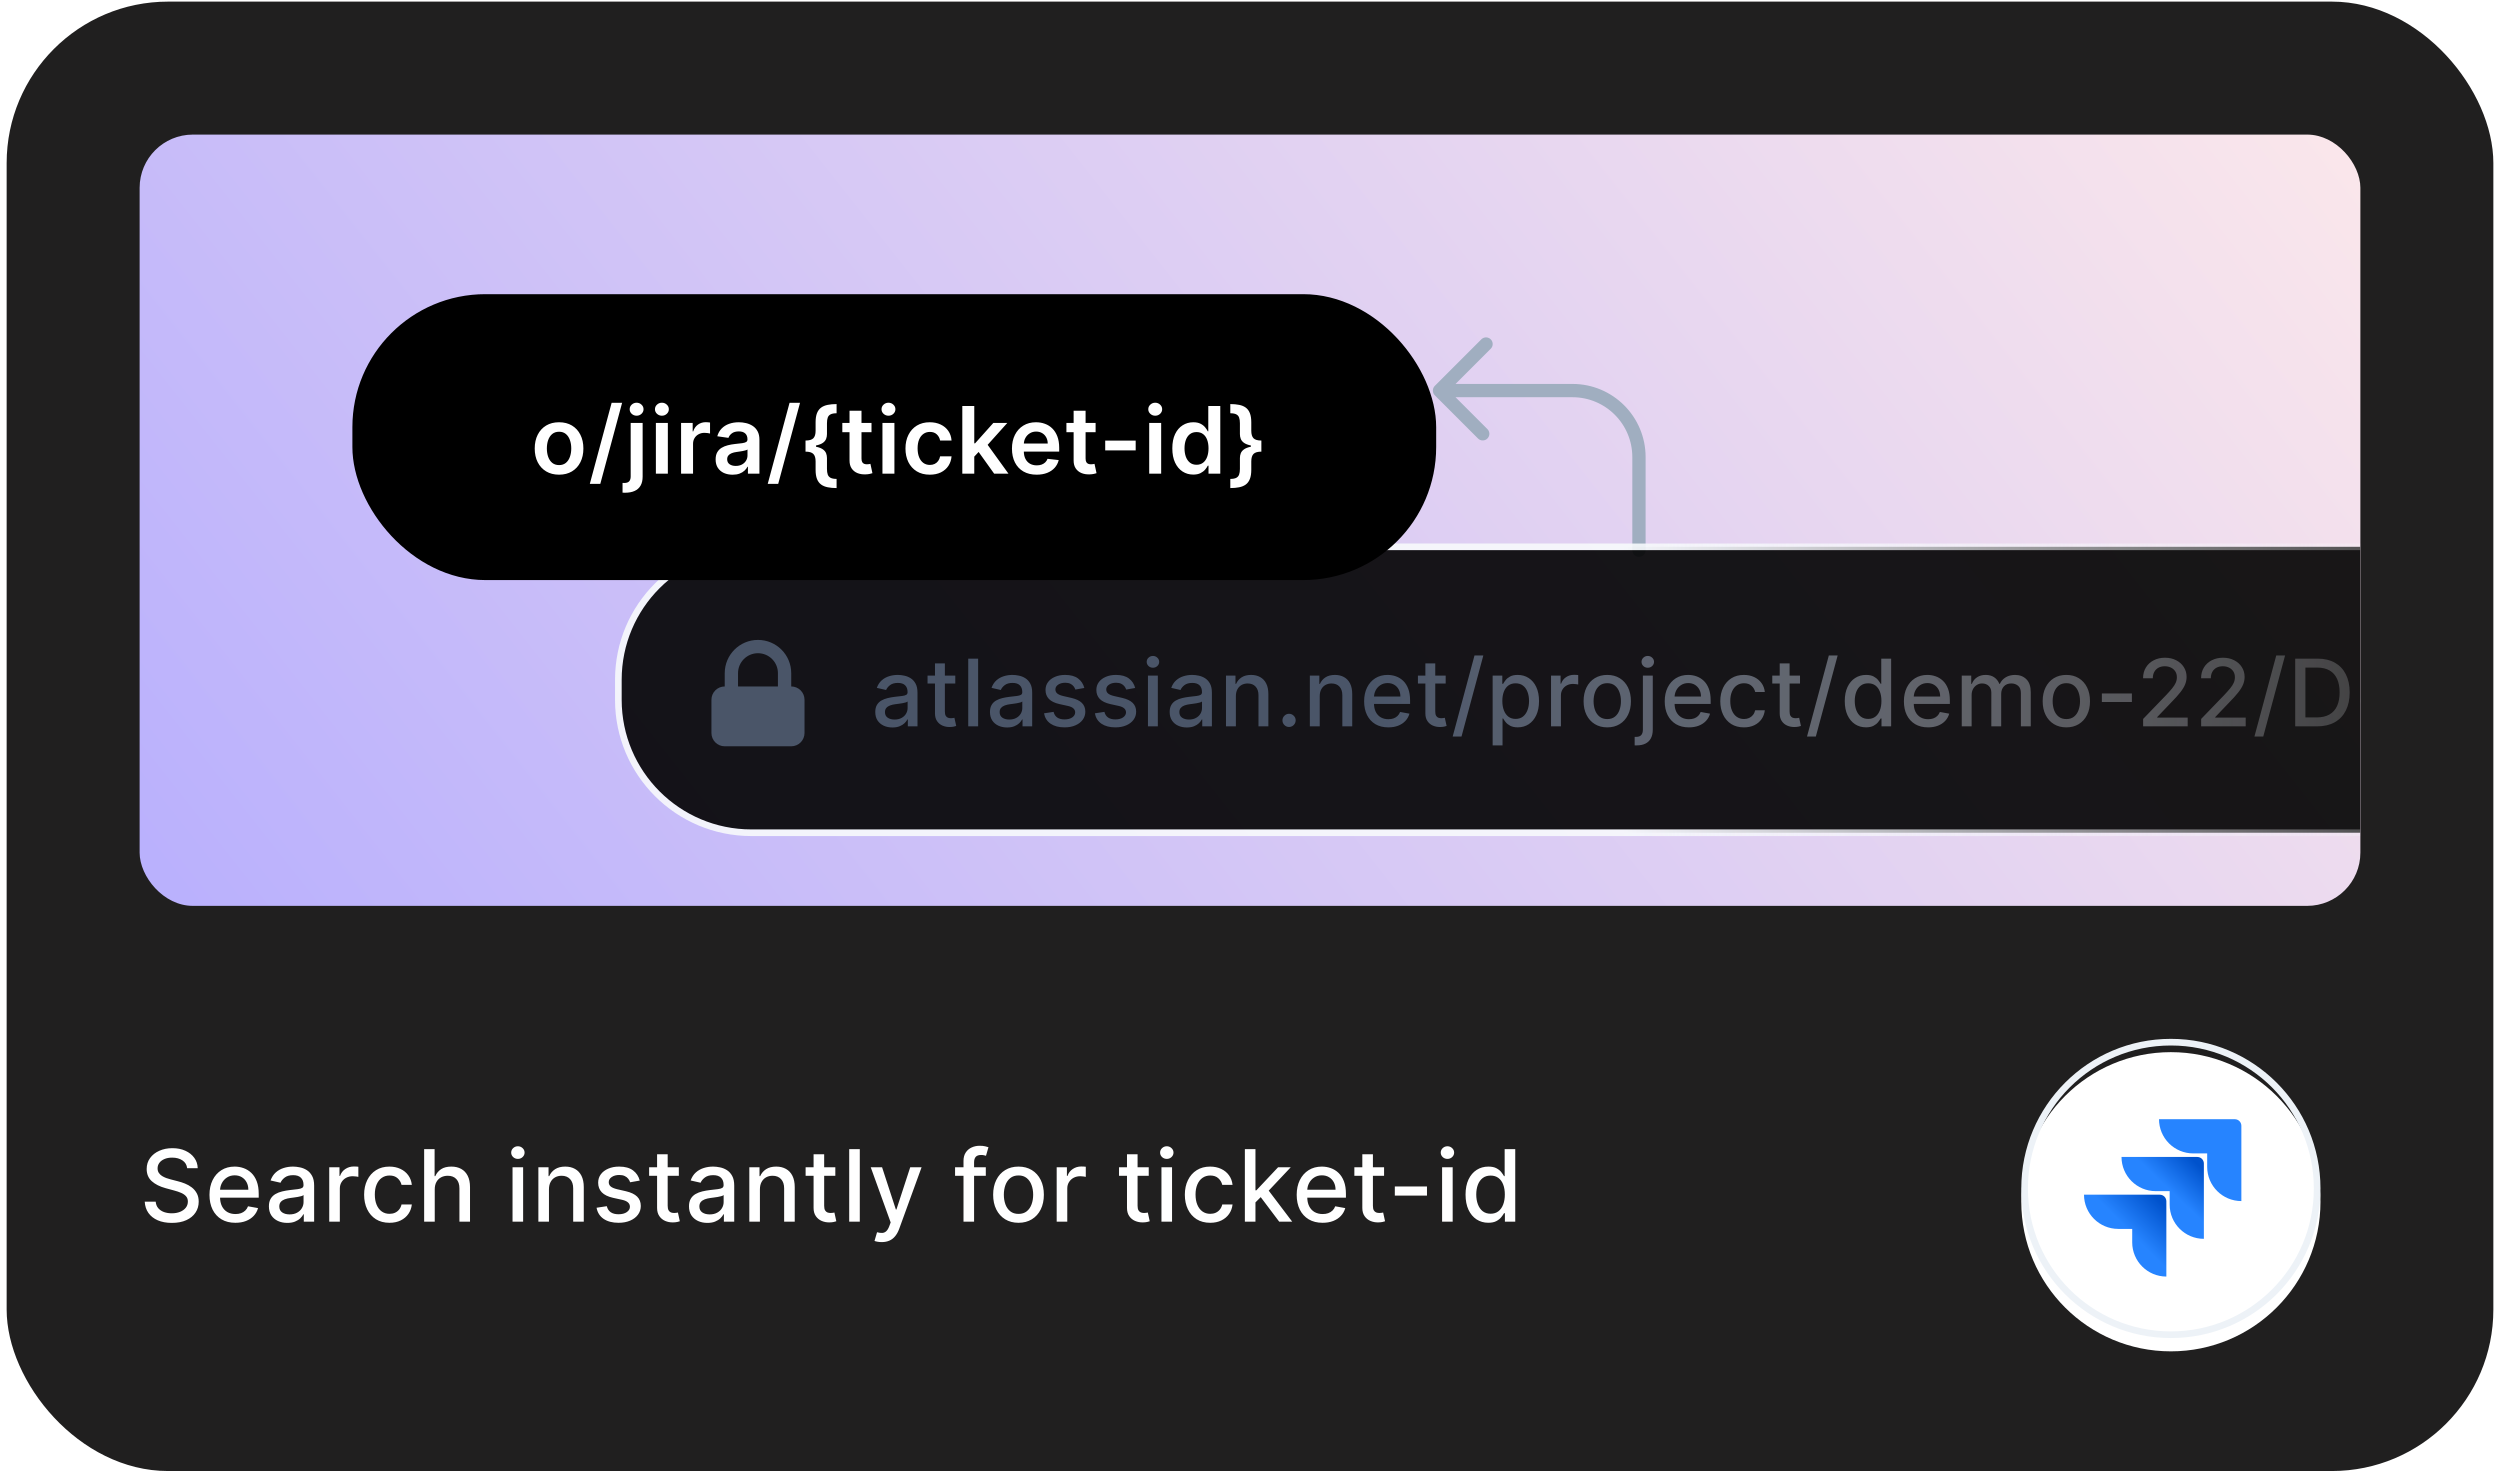
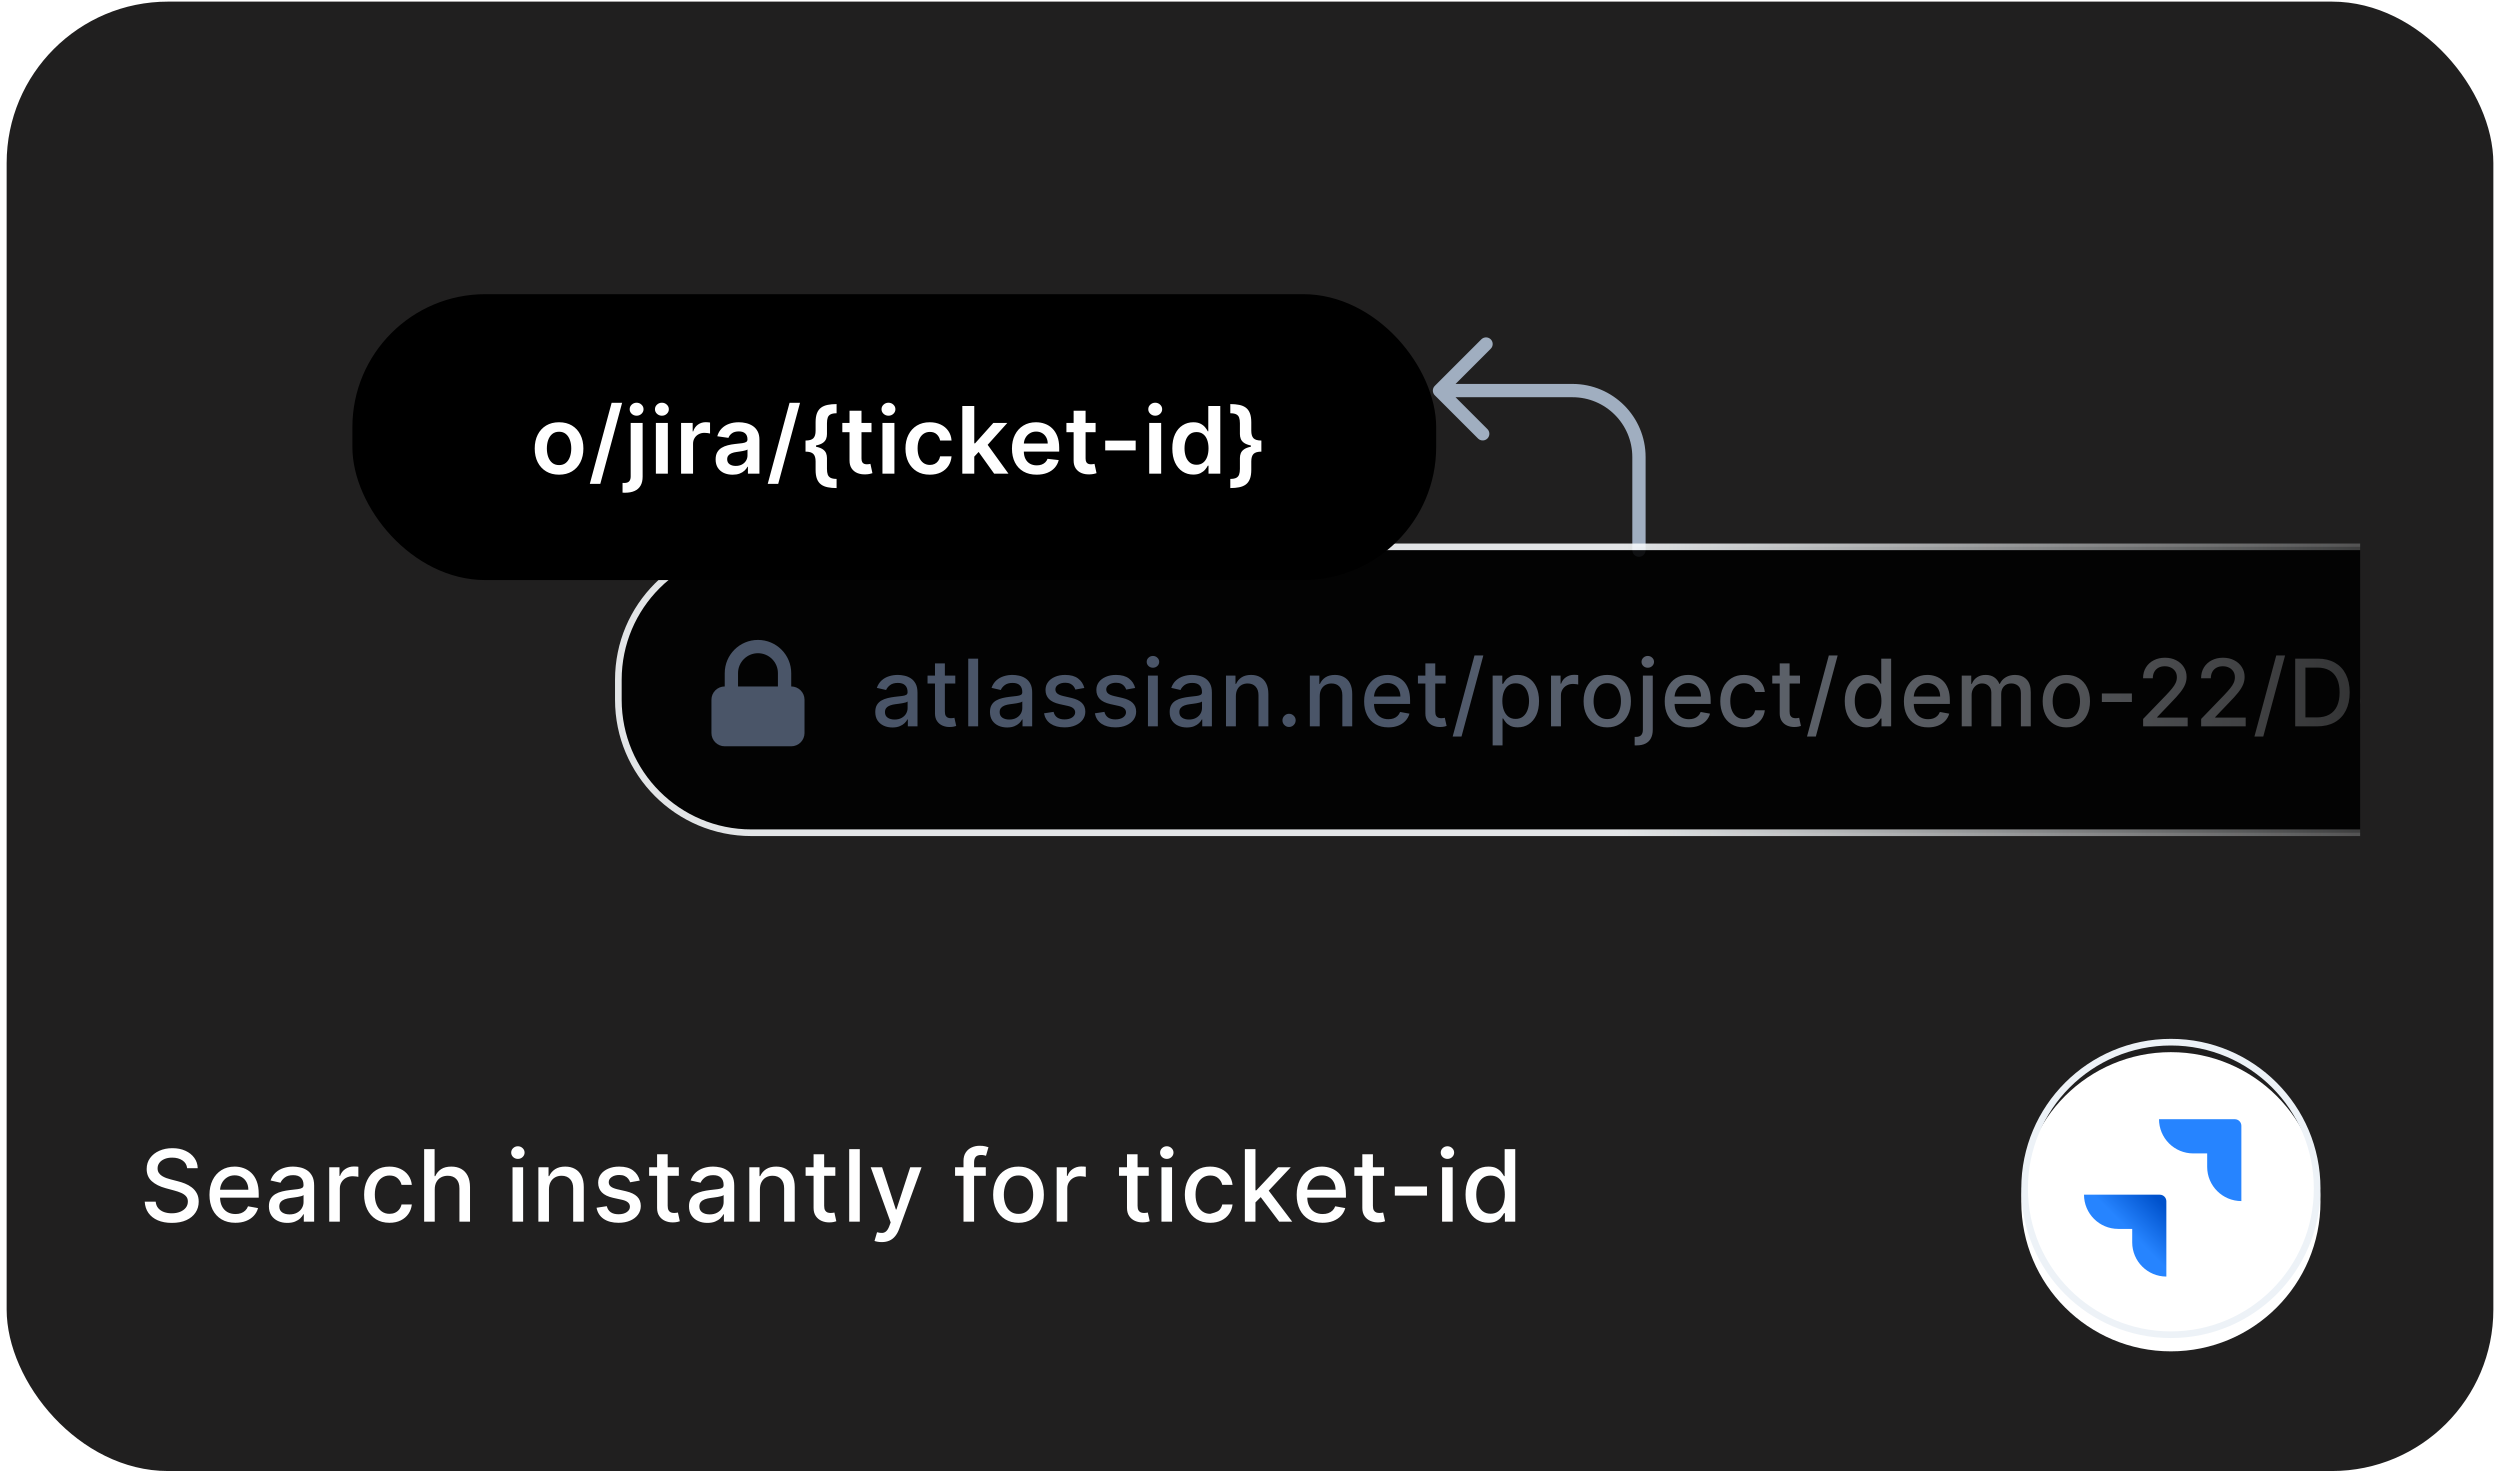
<svg xmlns="http://www.w3.org/2000/svg" width="376" height="222" viewBox="0 0 376 222" fill="none">
  <g filter="url(#filter0_d_2105_32406)">
    <rect x="1" width="374" height="221" rx="24.282" fill="#201F1F" />
    <g clip-path="url(#clip0_2105_32406)">
-       <rect x="21" y="20" width="334" height="116" rx="8" fill="url(#paint0_linear_2105_32406)" />
      <path d="M246.5 82.5L246.5 68.5C246.5 62.977 242.023 58.5 236.5 58.5L216.5 58.5M216.5 58.5L223.5 51.5M216.5 58.5L223 65" stroke="#A0AEC0" stroke-width="2" stroke-linecap="round" stroke-linejoin="round" />
      <g opacity="0.9">
        <path d="M93 102C93 90.954 101.954 82 113 82H395V125H113C101.954 125 93 116.046 93 105V102Z" fill="black" />
        <path d="M93 102C93 90.954 101.954 82 113 82H395V125H113C101.954 125 93 116.046 93 105V102Z" stroke="url(#paint1_linear_2105_32406)" />
      </g>
      <path d="M134.222 109.169C133.738 109.169 133.3 109.08 132.909 108.901C132.518 108.718 132.208 108.455 131.979 108.11C131.754 107.765 131.641 107.343 131.641 106.842C131.641 106.411 131.724 106.057 131.89 105.778C132.056 105.5 132.279 105.28 132.561 105.117C132.843 104.955 133.158 104.832 133.506 104.749C133.854 104.666 134.208 104.603 134.57 104.56C135.027 104.507 135.398 104.464 135.683 104.431C135.968 104.395 136.175 104.337 136.305 104.257C136.434 104.178 136.499 104.048 136.499 103.869V103.835C136.499 103.4 136.376 103.064 136.131 102.825C135.889 102.587 135.527 102.467 135.047 102.467C134.546 102.467 134.152 102.578 133.864 102.8C133.579 103.019 133.381 103.263 133.272 103.531L131.875 103.213C132.041 102.749 132.283 102.375 132.601 102.089C132.922 101.801 133.292 101.592 133.71 101.463C134.127 101.33 134.566 101.264 135.027 101.264C135.332 101.264 135.655 101.301 135.996 101.374C136.341 101.443 136.663 101.572 136.961 101.761C137.263 101.95 137.509 102.22 137.702 102.572C137.894 102.92 137.99 103.372 137.99 103.929V109H136.538V107.956H136.479C136.383 108.148 136.238 108.337 136.046 108.523C135.854 108.708 135.607 108.862 135.305 108.985C135.004 109.108 134.643 109.169 134.222 109.169ZM134.545 107.976C134.956 107.976 135.307 107.895 135.599 107.732C135.894 107.57 136.117 107.358 136.27 107.096C136.426 106.831 136.504 106.547 136.504 106.246V105.261C136.451 105.314 136.348 105.364 136.195 105.411C136.046 105.454 135.875 105.492 135.683 105.525C135.491 105.555 135.304 105.583 135.121 105.609C134.939 105.633 134.787 105.652 134.664 105.669C134.376 105.705 134.112 105.767 133.874 105.853C133.638 105.939 133.449 106.063 133.307 106.226C133.168 106.385 133.098 106.597 133.098 106.862C133.098 107.23 133.234 107.509 133.506 107.697C133.777 107.883 134.124 107.976 134.545 107.976ZM143.675 101.364V102.557H139.503V101.364H143.675ZM140.622 99.534H142.109V106.758C142.109 107.046 142.152 107.263 142.238 107.409C142.324 107.552 142.435 107.649 142.571 107.702C142.71 107.752 142.861 107.777 143.023 107.777C143.143 107.777 143.247 107.769 143.337 107.752C143.426 107.736 143.496 107.722 143.545 107.712L143.814 108.94C143.728 108.973 143.605 109.007 143.446 109.04C143.287 109.076 143.088 109.096 142.849 109.099C142.458 109.106 142.094 109.036 141.756 108.891C141.418 108.745 141.144 108.519 140.935 108.214C140.726 107.91 140.622 107.527 140.622 107.066V99.534ZM147.11 98.818V109H145.623V98.818H147.11ZM151.472 109.169C150.988 109.169 150.55 109.08 150.159 108.901C149.768 108.718 149.458 108.455 149.229 108.11C149.004 107.765 148.891 107.343 148.891 106.842C148.891 106.411 148.974 106.057 149.14 105.778C149.306 105.5 149.529 105.28 149.811 105.117C150.093 104.955 150.408 104.832 150.756 104.749C151.104 104.666 151.458 104.603 151.82 104.56C152.277 104.507 152.648 104.464 152.933 104.431C153.218 104.395 153.426 104.337 153.555 104.257C153.684 104.178 153.749 104.048 153.749 103.869V103.835C153.749 103.4 153.626 103.064 153.381 102.825C153.139 102.587 152.778 102.467 152.297 102.467C151.796 102.467 151.402 102.578 151.114 102.8C150.829 103.019 150.631 103.263 150.522 103.531L149.125 103.213C149.291 102.749 149.533 102.375 149.851 102.089C150.172 101.801 150.542 101.592 150.96 101.463C151.377 101.33 151.816 101.264 152.277 101.264C152.582 101.264 152.905 101.301 153.247 101.374C153.591 101.443 153.913 101.572 154.211 101.761C154.513 101.95 154.76 102.22 154.952 102.572C155.144 102.92 155.24 103.372 155.24 103.929V109H153.788V107.956H153.729C153.633 108.148 153.488 108.337 153.296 108.523C153.104 108.708 152.857 108.862 152.555 108.985C152.254 109.108 151.893 109.169 151.472 109.169ZM151.795 107.976C152.206 107.976 152.557 107.895 152.849 107.732C153.144 107.57 153.368 107.358 153.52 107.096C153.676 106.831 153.754 106.547 153.754 106.246V105.261C153.701 105.314 153.598 105.364 153.445 105.411C153.296 105.454 153.126 105.492 152.933 105.525C152.741 105.555 152.554 105.583 152.372 105.609C152.189 105.633 152.037 105.652 151.914 105.669C151.626 105.705 151.362 105.767 151.124 105.853C150.888 105.939 150.699 106.063 150.557 106.226C150.418 106.385 150.348 106.597 150.348 106.862C150.348 107.23 150.484 107.509 150.756 107.697C151.028 107.883 151.374 107.976 151.795 107.976ZM163.082 103.228L161.735 103.467C161.679 103.294 161.589 103.13 161.467 102.974C161.347 102.819 161.185 102.691 160.979 102.592C160.774 102.492 160.517 102.442 160.209 102.442C159.788 102.442 159.437 102.537 159.155 102.726C158.873 102.911 158.732 103.152 158.732 103.447C158.732 103.702 158.827 103.907 159.016 104.063C159.205 104.219 159.509 104.347 159.93 104.446L161.143 104.724C161.846 104.887 162.37 105.137 162.714 105.475C163.059 105.813 163.232 106.252 163.232 106.793C163.232 107.25 163.099 107.658 162.834 108.016C162.572 108.37 162.206 108.649 161.735 108.851C161.268 109.053 160.726 109.154 160.109 109.154C159.254 109.154 158.557 108.972 158.016 108.607C157.476 108.239 157.145 107.717 157.022 107.041L158.459 106.822C158.548 107.197 158.732 107.48 159.011 107.673C159.289 107.862 159.652 107.956 160.099 107.956C160.587 107.956 160.976 107.855 161.268 107.653C161.559 107.447 161.705 107.197 161.705 106.902C161.705 106.663 161.616 106.463 161.437 106.3C161.261 106.138 160.991 106.015 160.626 105.933L159.334 105.649C158.621 105.487 158.094 105.228 157.753 104.874C157.415 104.519 157.246 104.07 157.246 103.526C157.246 103.076 157.372 102.681 157.624 102.343C157.875 102.005 158.223 101.741 158.668 101.553C159.112 101.36 159.62 101.264 160.194 101.264C161.019 101.264 161.669 101.443 162.143 101.801C162.617 102.156 162.93 102.631 163.082 103.228ZM170.728 103.228L169.381 103.467C169.325 103.294 169.235 103.13 169.112 102.974C168.993 102.819 168.831 102.691 168.625 102.592C168.42 102.492 168.163 102.442 167.855 102.442C167.434 102.442 167.082 102.537 166.801 102.726C166.519 102.911 166.378 103.152 166.378 103.447C166.378 103.702 166.473 103.907 166.661 104.063C166.85 104.219 167.155 104.347 167.576 104.446L168.789 104.724C169.492 104.887 170.016 105.137 170.36 105.475C170.705 105.813 170.877 106.252 170.877 106.793C170.877 107.25 170.745 107.658 170.48 108.016C170.218 108.37 169.852 108.649 169.381 108.851C168.914 109.053 168.372 109.154 167.755 109.154C166.9 109.154 166.202 108.972 165.662 108.607C165.122 108.239 164.79 107.717 164.668 107.041L166.105 106.822C166.194 107.197 166.378 107.48 166.656 107.673C166.935 107.862 167.298 107.956 167.745 107.956C168.232 107.956 168.622 107.855 168.914 107.653C169.205 107.447 169.351 107.197 169.351 106.902C169.351 106.663 169.262 106.463 169.083 106.3C168.907 106.138 168.637 106.015 168.272 105.933L166.98 105.649C166.267 105.487 165.74 105.228 165.399 104.874C165.061 104.519 164.892 104.07 164.892 103.526C164.892 103.076 165.018 102.681 165.269 102.343C165.521 102.005 165.869 101.741 166.313 101.553C166.758 101.36 167.266 101.264 167.84 101.264C168.665 101.264 169.315 101.443 169.789 101.801C170.263 102.156 170.576 102.631 170.728 103.228ZM172.652 109V101.364H174.138V109H172.652ZM173.403 100.185C173.144 100.185 172.922 100.099 172.736 99.927C172.554 99.751 172.463 99.542 172.463 99.3C172.463 99.055 172.554 98.846 172.736 98.674C172.922 98.498 173.144 98.41 173.403 98.41C173.661 98.41 173.881 98.498 174.064 98.674C174.249 98.846 174.342 99.055 174.342 99.3C174.342 99.542 174.249 99.751 174.064 99.927C173.881 100.099 173.661 100.185 173.403 100.185ZM178.5 109.169C178.017 109.169 177.579 109.08 177.188 108.901C176.797 108.718 176.487 108.455 176.258 108.11C176.033 107.765 175.92 107.343 175.92 106.842C175.92 106.411 176.003 106.057 176.169 105.778C176.334 105.5 176.558 105.28 176.84 105.117C177.122 104.955 177.436 104.832 177.785 104.749C178.133 104.666 178.487 104.603 178.848 104.56C179.306 104.507 179.677 104.464 179.962 104.431C180.247 104.395 180.454 104.337 180.584 104.257C180.713 104.178 180.777 104.048 180.777 103.869V103.835C180.777 103.4 180.655 103.064 180.41 102.825C180.168 102.587 179.806 102.467 179.326 102.467C178.825 102.467 178.431 102.578 178.142 102.8C177.857 103.019 177.66 103.263 177.551 103.531L176.154 103.213C176.32 102.749 176.561 102.375 176.88 102.089C177.201 101.801 177.571 101.592 177.988 101.463C178.406 101.33 178.845 101.264 179.306 101.264C179.611 101.264 179.934 101.301 180.275 101.374C180.62 101.443 180.941 101.572 181.24 101.761C181.541 101.95 181.788 102.22 181.981 102.572C182.173 102.92 182.269 103.372 182.269 103.929V109H180.817V107.956H180.758C180.661 108.148 180.517 108.337 180.325 108.523C180.133 108.708 179.886 108.862 179.584 108.985C179.283 109.108 178.921 109.169 178.5 109.169ZM178.824 107.976C179.235 107.976 179.586 107.895 179.878 107.732C180.173 107.57 180.396 107.358 180.549 107.096C180.704 106.831 180.782 106.547 180.782 106.246V105.261C180.729 105.314 180.627 105.364 180.474 105.411C180.325 105.454 180.154 105.492 179.962 105.525C179.77 105.555 179.583 105.583 179.4 105.609C179.218 105.633 179.066 105.652 178.943 105.669C178.655 105.705 178.391 105.767 178.152 105.853C177.917 105.939 177.728 106.063 177.586 106.226C177.446 106.385 177.377 106.597 177.377 106.862C177.377 107.23 177.513 107.509 177.785 107.697C178.056 107.883 178.403 107.976 178.824 107.976ZM185.875 104.466V109H184.389V101.364H185.816V102.607H185.91C186.086 102.202 186.361 101.877 186.735 101.632C187.113 101.387 187.589 101.264 188.162 101.264C188.683 101.264 189.138 101.374 189.529 101.592C189.921 101.808 190.224 102.129 190.439 102.557C190.655 102.984 190.762 103.513 190.762 104.143V109H189.276V104.322C189.276 103.768 189.132 103.336 188.843 103.024C188.555 102.709 188.159 102.552 187.655 102.552C187.31 102.552 187.004 102.626 186.735 102.776C186.47 102.925 186.26 103.143 186.104 103.432C185.952 103.717 185.875 104.062 185.875 104.466ZM193.875 109.094C193.604 109.094 193.37 108.998 193.174 108.806C192.979 108.611 192.881 108.375 192.881 108.1C192.881 107.828 192.979 107.596 193.174 107.404C193.37 107.209 193.604 107.111 193.875 107.111C194.147 107.111 194.381 107.209 194.576 107.404C194.772 107.596 194.87 107.828 194.87 108.1C194.87 108.282 194.823 108.45 194.731 108.602C194.641 108.751 194.522 108.871 194.373 108.96C194.223 109.05 194.058 109.094 193.875 109.094ZM198.487 104.466V109H197.001V101.364H198.428V102.607H198.522C198.698 102.202 198.973 101.877 199.347 101.632C199.725 101.387 200.201 101.264 200.774 101.264C201.295 101.264 201.75 101.374 202.141 101.592C202.533 101.808 202.836 102.129 203.051 102.557C203.267 102.984 203.374 103.513 203.374 104.143V109H201.888V104.322C201.888 103.768 201.744 103.336 201.455 103.024C201.167 102.709 200.771 102.552 200.267 102.552C199.922 102.552 199.616 102.626 199.347 102.776C199.082 102.925 198.872 103.143 198.716 103.432C198.564 103.717 198.487 104.062 198.487 104.466ZM208.799 109.154C208.047 109.154 207.399 108.993 206.855 108.672C206.315 108.347 205.897 107.891 205.603 107.305C205.311 106.715 205.165 106.024 205.165 105.232C205.165 104.449 205.311 103.76 205.603 103.163C205.897 102.567 206.308 102.101 206.835 101.766C207.366 101.432 207.986 101.264 208.695 101.264C209.126 101.264 209.543 101.335 209.948 101.478C210.352 101.621 210.715 101.844 211.036 102.149C211.358 102.454 211.611 102.85 211.797 103.337C211.983 103.821 212.076 104.41 212.076 105.102V105.629H206.005V104.516H210.619C210.619 104.125 210.539 103.778 210.38 103.477C210.221 103.172 209.997 102.931 209.709 102.756C209.424 102.58 209.089 102.492 208.705 102.492C208.287 102.492 207.923 102.595 207.611 102.8C207.303 103.003 207.064 103.268 206.895 103.596C206.729 103.921 206.647 104.274 206.647 104.655V105.525C206.647 106.035 206.736 106.469 206.915 106.827C207.097 107.185 207.351 107.459 207.676 107.648C208 107.833 208.38 107.926 208.814 107.926C209.096 107.926 209.353 107.886 209.585 107.807C209.817 107.724 210.017 107.601 210.186 107.439C210.355 107.277 210.485 107.076 210.574 106.837L211.981 107.091C211.868 107.505 211.666 107.868 211.375 108.18C211.086 108.488 210.723 108.728 210.286 108.901C209.852 109.07 209.356 109.154 208.799 109.154ZM217.429 101.364V102.557H213.258V101.364H217.429ZM214.377 99.534H215.863V106.758C215.863 107.046 215.907 107.263 215.993 107.409C216.079 107.552 216.19 107.649 216.326 107.702C216.465 107.752 216.616 107.777 216.778 107.777C216.898 107.777 217.002 107.769 217.091 107.752C217.181 107.736 217.25 107.722 217.3 107.712L217.569 108.94C217.482 108.973 217.36 109.007 217.201 109.04C217.042 109.076 216.843 109.096 216.604 109.099C216.213 109.106 215.849 109.036 215.51 108.891C215.172 108.745 214.899 108.519 214.69 108.214C214.481 107.91 214.377 107.527 214.377 107.066V99.534ZM223.092 98.341L219.81 110.531H218.483L221.764 98.341H223.092ZM224.494 111.864V101.364H225.946V102.602H226.07C226.157 102.442 226.281 102.259 226.443 102.05C226.606 101.841 226.831 101.659 227.119 101.503C227.408 101.344 227.789 101.264 228.263 101.264C228.879 101.264 229.43 101.42 229.913 101.732C230.397 102.043 230.777 102.492 231.052 103.079C231.33 103.665 231.47 104.371 231.47 105.197C231.47 106.022 231.332 106.73 231.057 107.32C230.782 107.906 230.404 108.359 229.923 108.677C229.443 108.992 228.894 109.149 228.278 109.149C227.814 109.149 227.434 109.071 227.139 108.915C226.848 108.76 226.619 108.577 226.453 108.369C226.288 108.16 226.16 107.974 226.07 107.812H225.981V111.864H224.494ZM225.951 105.182C225.951 105.719 226.029 106.189 226.185 106.594C226.341 106.998 226.566 107.315 226.861 107.543C227.156 107.769 227.517 107.881 227.945 107.881C228.389 107.881 228.76 107.764 229.058 107.528C229.357 107.29 229.582 106.967 229.735 106.559C229.89 106.151 229.968 105.692 229.968 105.182C229.968 104.678 229.892 104.226 229.739 103.825C229.59 103.424 229.365 103.107 229.063 102.875C228.765 102.643 228.392 102.527 227.945 102.527C227.514 102.527 227.149 102.638 226.851 102.86C226.556 103.082 226.332 103.392 226.18 103.79C226.027 104.187 225.951 104.652 225.951 105.182ZM233.275 109V101.364H234.712V102.577H234.791C234.931 102.166 235.176 101.843 235.527 101.607C235.882 101.369 236.283 101.249 236.73 101.249C236.823 101.249 236.933 101.253 237.058 101.259C237.188 101.266 237.289 101.274 237.362 101.284V102.706C237.302 102.689 237.196 102.671 237.044 102.651C236.891 102.628 236.739 102.616 236.586 102.616C236.235 102.616 235.922 102.691 235.647 102.84C235.375 102.986 235.159 103.19 235 103.452C234.841 103.71 234.762 104.005 234.762 104.337V109H233.275ZM241.731 109.154C241.015 109.154 240.391 108.99 239.857 108.662C239.323 108.334 238.909 107.875 238.614 107.285C238.319 106.695 238.172 106.005 238.172 105.217C238.172 104.424 238.319 103.732 238.614 103.138C238.909 102.545 239.323 102.085 239.857 101.756C240.391 101.428 241.015 101.264 241.731 101.264C242.447 101.264 243.072 101.428 243.606 101.756C244.139 102.085 244.554 102.545 244.848 103.138C245.143 103.732 245.291 104.424 245.291 105.217C245.291 106.005 245.143 106.695 244.848 107.285C244.554 107.875 244.139 108.334 243.606 108.662C243.072 108.99 242.447 109.154 241.731 109.154ZM241.736 107.906C242.2 107.906 242.585 107.784 242.89 107.538C243.195 107.293 243.42 106.967 243.566 106.559C243.715 106.151 243.79 105.702 243.79 105.212C243.79 104.724 243.715 104.277 243.566 103.869C243.42 103.458 243.195 103.129 242.89 102.88C242.585 102.631 242.2 102.507 241.736 102.507C241.269 102.507 240.881 102.631 240.573 102.88C240.268 103.129 240.041 103.458 239.892 103.869C239.746 104.277 239.673 104.724 239.673 105.212C239.673 105.702 239.746 106.151 239.892 106.559C240.041 106.967 240.268 107.293 240.573 107.538C240.881 107.784 241.269 107.906 241.736 107.906ZM247.09 101.364H248.577V109.497C248.577 110.008 248.484 110.438 248.298 110.79C248.116 111.141 247.844 111.408 247.483 111.59C247.125 111.772 246.683 111.864 246.156 111.864C246.103 111.864 246.053 111.864 246.006 111.864C245.957 111.864 245.905 111.862 245.852 111.859V110.581C245.899 110.581 245.94 110.581 245.977 110.581C246.01 110.581 246.048 110.581 246.091 110.581C246.442 110.581 246.696 110.487 246.852 110.298C247.011 110.112 247.09 109.842 247.09 109.487V101.364ZM247.826 100.185C247.567 100.185 247.345 100.099 247.16 99.927C246.978 99.751 246.886 99.542 246.886 99.3C246.886 99.055 246.978 98.846 247.16 98.674C247.345 98.498 247.567 98.41 247.826 98.41C248.085 98.41 248.305 98.498 248.487 98.674C248.673 98.846 248.766 99.055 248.766 99.3C248.766 99.542 248.673 99.751 248.487 99.927C248.305 100.099 248.085 100.185 247.826 100.185ZM254.008 109.154C253.255 109.154 252.607 108.993 252.064 108.672C251.524 108.347 251.106 107.891 250.811 107.305C250.519 106.715 250.374 106.024 250.374 105.232C250.374 104.449 250.519 103.76 250.811 103.163C251.106 102.567 251.517 102.101 252.044 101.766C252.574 101.432 253.194 101.264 253.903 101.264C254.334 101.264 254.752 101.335 255.156 101.478C255.561 101.621 255.923 101.844 256.245 102.149C256.566 102.454 256.82 102.85 257.006 103.337C257.191 103.821 257.284 104.41 257.284 105.102V105.629H251.214V104.516H255.827C255.827 104.125 255.748 103.778 255.589 103.477C255.43 103.172 255.206 102.931 254.918 102.756C254.633 102.58 254.298 102.492 253.913 102.492C253.496 102.492 253.131 102.595 252.82 102.8C252.511 103.003 252.273 103.268 252.104 103.596C251.938 103.921 251.855 104.274 251.855 104.655V105.525C251.855 106.035 251.945 106.469 252.124 106.827C252.306 107.185 252.559 107.459 252.884 107.648C253.209 107.833 253.588 107.926 254.023 107.926C254.304 107.926 254.561 107.886 254.793 107.807C255.025 107.724 255.226 107.601 255.395 107.439C255.564 107.277 255.693 107.076 255.783 106.837L257.19 107.091C257.077 107.505 256.875 107.868 256.583 108.18C256.295 108.488 255.932 108.728 255.494 108.901C255.06 109.07 254.565 109.154 254.008 109.154ZM262.29 109.154C261.551 109.154 260.915 108.987 260.381 108.652C259.851 108.314 259.443 107.848 259.158 107.255C258.873 106.662 258.73 105.982 258.73 105.217C258.73 104.441 258.876 103.757 259.168 103.163C259.459 102.567 259.87 102.101 260.401 101.766C260.931 101.432 261.556 101.264 262.275 101.264C262.855 101.264 263.372 101.372 263.826 101.587C264.28 101.799 264.647 102.098 264.925 102.482C265.207 102.867 265.374 103.316 265.427 103.83H263.98C263.901 103.472 263.718 103.163 263.433 102.905C263.152 102.646 262.774 102.517 262.3 102.517C261.886 102.517 261.523 102.626 261.211 102.845C260.903 103.061 260.663 103.369 260.49 103.77C260.318 104.168 260.232 104.638 260.232 105.182C260.232 105.739 260.316 106.219 260.485 106.624C260.654 107.028 260.893 107.341 261.201 107.563C261.513 107.785 261.879 107.896 262.3 107.896C262.582 107.896 262.837 107.845 263.066 107.742C263.298 107.636 263.491 107.485 263.647 107.29C263.806 107.094 263.917 106.859 263.98 106.584H265.427C265.374 107.078 265.213 107.518 264.945 107.906C264.676 108.294 264.317 108.599 263.866 108.821C263.419 109.043 262.893 109.154 262.29 109.154ZM270.721 101.364V102.557H266.55V101.364H270.721ZM267.669 99.534H269.155V106.758C269.155 107.046 269.198 107.263 269.285 107.409C269.371 107.552 269.482 107.649 269.618 107.702C269.757 107.752 269.908 107.777 270.07 107.777C270.189 107.777 270.294 107.769 270.383 107.752C270.473 107.736 270.542 107.722 270.592 107.712L270.861 108.94C270.774 108.973 270.652 109.007 270.493 109.04C270.334 109.076 270.135 109.096 269.896 109.099C269.505 109.106 269.14 109.036 268.802 108.891C268.464 108.745 268.191 108.519 267.982 108.214C267.773 107.91 267.669 107.527 267.669 107.066V99.534ZM276.384 98.341L273.102 110.531H271.775L275.056 98.341H276.384ZM280.645 109.149C280.029 109.149 279.478 108.992 278.994 108.677C278.514 108.359 278.136 107.906 277.861 107.32C277.589 106.73 277.453 106.022 277.453 105.197C277.453 104.371 277.591 103.665 277.866 103.079C278.144 102.492 278.525 102.043 279.009 101.732C279.493 101.42 280.042 101.264 280.655 101.264C281.129 101.264 281.51 101.344 281.798 101.503C282.09 101.659 282.315 101.841 282.475 102.05C282.637 102.259 282.763 102.442 282.852 102.602H282.942V98.818H284.428V109H282.977V107.812H282.852C282.763 107.974 282.634 108.16 282.465 108.369C282.299 108.577 282.07 108.76 281.779 108.915C281.487 109.071 281.109 109.149 280.645 109.149ZM280.973 107.881C281.401 107.881 281.762 107.769 282.057 107.543C282.355 107.315 282.581 106.998 282.733 106.594C282.889 106.189 282.967 105.719 282.967 105.182C282.967 104.652 282.89 104.187 282.738 103.79C282.586 103.392 282.362 103.082 282.067 102.86C281.772 102.638 281.407 102.527 280.973 102.527C280.526 102.527 280.153 102.643 279.855 102.875C279.556 103.107 279.331 103.424 279.178 103.825C279.029 104.226 278.955 104.678 278.955 105.182C278.955 105.692 279.031 106.151 279.183 106.559C279.336 106.967 279.561 107.29 279.859 107.528C280.161 107.764 280.532 107.881 280.973 107.881ZM289.981 109.154C289.229 109.154 288.581 108.993 288.037 108.672C287.497 108.347 287.079 107.891 286.784 107.305C286.493 106.715 286.347 106.024 286.347 105.232C286.347 104.449 286.493 103.76 286.784 103.163C287.079 102.567 287.49 102.101 288.017 101.766C288.548 101.432 289.168 101.264 289.877 101.264C290.308 101.264 290.725 101.335 291.13 101.478C291.534 101.621 291.897 101.844 292.218 102.149C292.54 102.454 292.793 102.85 292.979 103.337C293.165 103.821 293.257 104.41 293.257 105.102V105.629H287.187V104.516H291.801C291.801 104.125 291.721 103.778 291.562 103.477C291.403 103.172 291.179 102.931 290.891 102.756C290.606 102.58 290.271 102.492 289.887 102.492C289.469 102.492 289.105 102.595 288.793 102.8C288.485 103.003 288.246 103.268 288.077 103.596C287.911 103.921 287.828 104.274 287.828 104.655V105.525C287.828 106.035 287.918 106.469 288.097 106.827C288.279 107.185 288.533 107.459 288.858 107.648C289.182 107.833 289.562 107.926 289.996 107.926C290.278 107.926 290.535 107.886 290.767 107.807C290.999 107.724 291.199 107.601 291.368 107.439C291.537 107.277 291.667 107.076 291.756 106.837L293.163 107.091C293.05 107.505 292.848 107.868 292.556 108.18C292.268 108.488 291.905 108.728 291.468 108.901C291.034 109.07 290.538 109.154 289.981 109.154ZM295.047 109V101.364H296.474V102.607H296.568C296.727 102.186 296.987 101.857 297.349 101.622C297.71 101.384 298.142 101.264 298.646 101.264C299.157 101.264 299.584 101.384 299.929 101.622C300.277 101.861 300.534 102.189 300.699 102.607H300.779C300.961 102.199 301.251 101.874 301.649 101.632C302.047 101.387 302.521 101.264 303.071 101.264C303.764 101.264 304.329 101.481 304.766 101.915C305.207 102.35 305.427 103.004 305.427 103.879V109H303.941V104.018C303.941 103.501 303.8 103.127 303.518 102.895C303.237 102.663 302.9 102.547 302.509 102.547C302.025 102.547 301.649 102.696 301.381 102.994C301.112 103.289 300.978 103.669 300.978 104.133V109H299.496V103.924C299.496 103.51 299.367 103.177 299.109 102.925C298.85 102.673 298.514 102.547 298.099 102.547C297.818 102.547 297.557 102.621 297.319 102.771C297.083 102.916 296.893 103.12 296.747 103.382C296.605 103.644 296.533 103.947 296.533 104.292V109H295.047ZM310.776 109.154C310.061 109.154 309.436 108.99 308.902 108.662C308.369 108.334 307.954 107.875 307.659 107.285C307.364 106.695 307.217 106.005 307.217 105.217C307.217 104.424 307.364 103.732 307.659 103.138C307.954 102.545 308.369 102.085 308.902 101.756C309.436 101.428 310.061 101.264 310.776 101.264C311.492 101.264 312.117 101.428 312.651 101.756C313.184 102.085 313.599 102.545 313.894 103.138C314.189 103.732 314.336 104.424 314.336 105.217C314.336 106.005 314.189 106.695 313.894 107.285C313.599 107.875 313.184 108.334 312.651 108.662C312.117 108.99 311.492 109.154 310.776 109.154ZM310.781 107.906C311.245 107.906 311.63 107.784 311.935 107.538C312.24 107.293 312.465 106.967 312.611 106.559C312.76 106.151 312.835 105.702 312.835 105.212C312.835 104.724 312.76 104.277 312.611 103.869C312.465 103.458 312.24 103.129 311.935 102.88C311.63 102.631 311.245 102.507 310.781 102.507C310.314 102.507 309.926 102.631 309.618 102.88C309.313 103.129 309.086 103.458 308.937 103.869C308.791 104.277 308.718 104.724 308.718 105.212C308.718 105.702 308.791 106.151 308.937 106.559C309.086 106.967 309.313 107.293 309.618 107.538C309.926 107.784 310.314 107.906 310.781 107.906ZM320.635 104.053V105.341H316.12V104.053H320.635ZM322.326 109V107.886L325.771 104.317C326.139 103.929 326.442 103.589 326.681 103.298C326.923 103.003 327.104 102.723 327.223 102.457C327.342 102.192 327.402 101.911 327.402 101.612C327.402 101.274 327.322 100.982 327.163 100.737C327.004 100.489 326.787 100.298 326.512 100.165C326.237 100.03 325.927 99.962 325.582 99.962C325.218 99.962 324.899 100.036 324.628 100.185C324.356 100.335 324.147 100.545 324.001 100.817C323.855 101.089 323.782 101.407 323.782 101.771H322.316C322.316 101.152 322.458 100.61 322.743 100.146C323.028 99.682 323.42 99.322 323.917 99.067C324.414 98.808 324.979 98.679 325.612 98.679C326.252 98.679 326.815 98.807 327.302 99.062C327.793 99.314 328.176 99.658 328.451 100.096C328.726 100.53 328.863 101.021 328.863 101.567C328.863 101.945 328.792 102.315 328.65 102.676C328.51 103.037 328.267 103.44 327.919 103.884C327.571 104.325 327.087 104.86 326.467 105.49L324.444 107.608V107.683H329.028V109H322.326ZM331.052 109V107.886L334.497 104.317C334.865 103.929 335.168 103.589 335.407 103.298C335.649 103.003 335.829 102.723 335.949 102.457C336.068 102.192 336.128 101.911 336.128 101.612C336.128 101.274 336.048 100.982 335.889 100.737C335.73 100.489 335.513 100.298 335.238 100.165C334.963 100.03 334.653 99.962 334.308 99.962C333.944 99.962 333.625 100.036 333.354 100.185C333.082 100.335 332.873 100.545 332.727 100.817C332.581 101.089 332.508 101.407 332.508 101.771H331.042C331.042 101.152 331.184 100.61 331.469 100.146C331.754 99.682 332.145 99.322 332.643 99.067C333.14 98.808 333.705 98.679 334.338 98.679C334.978 98.679 335.541 98.807 336.028 99.062C336.519 99.314 336.902 99.658 337.177 100.096C337.452 100.53 337.589 101.021 337.589 101.567C337.589 101.945 337.518 102.315 337.376 102.676C337.236 103.037 336.993 103.44 336.645 103.884C336.297 104.325 335.813 104.86 335.193 105.49L333.17 107.608V107.683H337.753V109H331.052ZM343.675 98.341L340.394 110.531H339.067L342.348 98.341H343.675ZM348.494 109H345.198V98.818H348.598C349.596 98.818 350.452 99.022 351.168 99.43C351.884 99.834 352.433 100.416 352.814 101.175C353.198 101.93 353.391 102.837 353.391 103.894C353.391 104.955 353.197 105.866 352.809 106.629C352.425 107.391 351.868 107.978 351.139 108.388C350.409 108.796 349.528 109 348.494 109ZM346.734 107.658H348.409C349.185 107.658 349.829 107.512 350.343 107.22C350.857 106.925 351.241 106.499 351.497 105.942C351.752 105.382 351.879 104.7 351.879 103.894C351.879 103.095 351.752 102.418 351.497 101.861C351.245 101.304 350.868 100.881 350.368 100.593C349.867 100.305 349.246 100.161 348.504 100.161H346.734V107.658ZM358.613 109.154C357.861 109.154 357.213 108.993 356.669 108.672C356.129 108.347 355.711 107.891 355.416 107.305C355.125 106.715 354.979 106.024 354.979 105.232C354.979 104.449 355.125 103.76 355.416 103.163C355.711 102.567 356.122 102.101 356.649 101.766C357.179 101.432 357.799 101.264 358.508 101.264C358.939 101.264 359.357 101.335 359.761 101.478C360.166 101.621 360.529 101.844 360.85 102.149C361.172 102.454 361.425 102.85 361.611 103.337C361.796 103.821 361.889 104.41 361.889 105.102V105.629H355.819V104.516H360.433C360.433 104.125 360.353 103.778 360.194 103.477C360.035 103.172 359.811 102.931 359.523 102.756C359.238 102.58 358.903 102.492 358.518 102.492C358.101 102.492 357.736 102.595 357.425 102.8C357.116 103.003 356.878 103.268 356.709 103.596C356.543 103.921 356.46 104.274 356.46 104.655V105.525C356.46 106.035 356.55 106.469 356.729 106.827C356.911 107.185 357.165 107.459 357.489 107.648C357.814 107.833 358.194 107.926 358.628 107.926C358.91 107.926 359.166 107.886 359.398 107.807C359.63 107.724 359.831 107.601 360 107.439C360.169 107.277 360.298 107.076 360.388 106.837L361.795 107.091C361.682 107.505 361.48 107.868 361.188 108.18C360.9 108.488 360.537 108.728 360.099 108.901C359.665 109.07 359.17 109.154 358.613 109.154ZM369.401 103.228L368.054 103.467C367.997 103.294 367.908 103.13 367.785 102.974C367.666 102.819 367.503 102.691 367.298 102.592C367.092 102.492 366.835 102.442 366.527 102.442C366.106 102.442 365.755 102.537 365.473 102.726C365.192 102.911 365.051 103.152 365.051 103.447C365.051 103.702 365.145 103.907 365.334 104.063C365.523 104.219 365.828 104.347 366.249 104.446L367.462 104.724C368.165 104.887 368.688 105.137 369.033 105.475C369.378 105.813 369.55 106.252 369.55 106.793C369.55 107.25 369.417 107.658 369.152 108.016C368.89 108.37 368.524 108.649 368.054 108.851C367.586 109.053 367.044 109.154 366.428 109.154C365.573 109.154 364.875 108.972 364.335 108.607C363.795 108.239 363.463 107.717 363.34 107.041L364.777 106.822C364.867 107.197 365.051 107.48 365.329 107.673C365.607 107.862 365.97 107.956 366.418 107.956C366.905 107.956 367.295 107.855 367.586 107.653C367.878 107.447 368.024 107.197 368.024 106.902C368.024 106.663 367.934 106.463 367.755 106.3C367.58 106.138 367.309 106.015 366.945 105.933L365.652 105.649C364.94 105.487 364.413 105.228 364.071 104.874C363.733 104.519 363.564 104.07 363.564 103.526C363.564 103.076 363.69 102.681 363.942 102.343C364.194 102.005 364.542 101.741 364.986 101.553C365.43 101.36 365.939 101.264 366.512 101.264C367.338 101.264 367.987 101.443 368.461 101.801C368.935 102.156 369.248 102.631 369.401 103.228ZM371.324 109V101.364H372.811V109H371.324ZM372.075 100.185C371.817 100.185 371.594 100.099 371.409 99.927C371.227 99.751 371.135 99.542 371.135 99.3C371.135 99.055 371.227 98.846 371.409 98.674C371.594 98.498 371.817 98.41 372.075 98.41C372.334 98.41 372.554 98.498 372.736 98.674C372.922 98.846 373.015 99.055 373.015 99.3C373.015 99.542 372.922 99.751 372.736 99.927C372.554 100.099 372.334 100.185 372.075 100.185ZM378.152 112.023C377.546 112.023 377.024 111.943 376.586 111.784C376.152 111.625 375.798 111.415 375.522 111.153C375.247 110.891 375.042 110.604 374.906 110.293L376.184 109.766C376.273 109.911 376.392 110.066 376.542 110.228C376.694 110.394 376.9 110.535 377.158 110.651C377.42 110.767 377.756 110.825 378.167 110.825C378.731 110.825 379.196 110.687 379.564 110.412C379.932 110.14 380.116 109.706 380.116 109.109V107.608H380.022C379.932 107.77 379.803 107.951 379.634 108.15C379.468 108.349 379.24 108.521 378.948 108.667C378.656 108.813 378.277 108.886 377.809 108.886C377.206 108.886 376.663 108.745 376.179 108.463C375.698 108.178 375.317 107.759 375.035 107.205C374.757 106.648 374.618 105.964 374.618 105.152C374.618 104.34 374.755 103.644 375.03 103.064C375.309 102.484 375.69 102.04 376.174 101.732C376.658 101.42 377.206 101.264 377.819 101.264C378.293 101.264 378.676 101.344 378.968 101.503C379.259 101.659 379.486 101.841 379.649 102.05C379.815 102.259 379.942 102.442 380.032 102.602H380.141V101.364H381.598V109.169C381.598 109.825 381.445 110.364 381.14 110.785C380.835 111.206 380.423 111.517 379.902 111.719C379.385 111.922 378.802 112.023 378.152 112.023ZM378.137 107.653C378.565 107.653 378.926 107.553 379.221 107.354C379.52 107.152 379.745 106.864 379.897 106.489C380.053 106.112 380.131 105.659 380.131 105.132C380.131 104.618 380.055 104.166 379.902 103.775C379.75 103.384 379.526 103.079 379.231 102.86C378.936 102.638 378.572 102.527 378.137 102.527C377.69 102.527 377.317 102.643 377.019 102.875C376.721 103.104 376.495 103.415 376.343 103.81C376.194 104.204 376.119 104.645 376.119 105.132C376.119 105.633 376.195 106.072 376.348 106.45C376.5 106.827 376.726 107.122 377.024 107.335C377.325 107.547 377.697 107.653 378.137 107.653ZM385.218 104.466V109H383.731V101.364H385.158V102.607H385.253C385.428 102.202 385.703 101.877 386.078 101.632C386.456 101.387 386.931 101.264 387.505 101.264C388.025 101.264 388.481 101.374 388.872 101.592C389.263 101.808 389.566 102.129 389.782 102.557C389.997 102.984 390.105 103.513 390.105 104.143V109H388.618V104.322C388.618 103.768 388.474 103.336 388.186 103.024C387.898 102.709 387.501 102.552 386.998 102.552C386.653 102.552 386.346 102.626 386.078 102.776C385.813 102.925 385.602 103.143 385.447 103.432C385.294 103.717 385.218 104.062 385.218 104.466ZM397.961 103.228L396.614 103.467C396.557 103.294 396.468 103.13 396.345 102.974C396.226 102.819 396.063 102.691 395.858 102.592C395.652 102.492 395.395 102.442 395.087 102.442C394.666 102.442 394.315 102.537 394.033 102.726C393.752 102.911 393.611 103.152 393.611 103.447C393.611 103.702 393.705 103.907 393.894 104.063C394.083 104.219 394.388 104.347 394.809 104.446L396.022 104.724C396.725 104.887 397.248 105.137 397.593 105.475C397.938 105.813 398.11 106.252 398.11 106.793C398.11 107.25 397.977 107.658 397.712 108.016C397.45 108.37 397.084 108.649 396.614 108.851C396.146 109.053 395.604 109.154 394.988 109.154C394.133 109.154 393.435 108.972 392.895 108.607C392.355 108.239 392.023 107.717 391.9 107.041L393.337 106.822C393.427 107.197 393.611 107.48 393.889 107.673C394.167 107.862 394.53 107.956 394.978 107.956C395.465 107.956 395.855 107.855 396.146 107.653C396.438 107.447 396.584 107.197 396.584 106.902C396.584 106.663 396.494 106.463 396.315 106.3C396.14 106.138 395.869 106.015 395.505 105.933L394.212 105.649C393.5 105.487 392.973 105.228 392.631 104.874C392.293 104.519 392.124 104.07 392.124 103.526C392.124 103.076 392.25 102.681 392.502 102.343C392.754 102.005 393.102 101.741 393.546 101.553C393.99 101.36 394.499 101.264 395.072 101.264C395.898 101.264 396.547 101.443 397.021 101.801C397.495 102.156 397.808 102.631 397.961 103.228ZM407.364 101.364V102.557H403.048V101.364H407.364ZM404.232 109V100.479C404.232 100.001 404.336 99.605 404.545 99.29C404.754 98.972 405.03 98.735 405.375 98.579C405.72 98.421 406.094 98.341 406.499 98.341C406.797 98.341 407.052 98.366 407.264 98.415C407.476 98.462 407.634 98.505 407.737 98.545L407.389 99.748C407.319 99.728 407.229 99.705 407.12 99.678C407.011 99.648 406.878 99.633 406.722 99.633C406.361 99.633 406.103 99.723 405.947 99.902C405.794 100.081 405.718 100.339 405.718 100.678V109H404.232ZM411.953 109.154C411.237 109.154 410.613 108.99 410.079 108.662C409.545 108.334 409.131 107.875 408.836 107.285C408.541 106.695 408.394 106.005 408.394 105.217C408.394 104.424 408.541 103.732 408.836 103.138C409.131 102.545 409.545 102.085 410.079 101.756C410.613 101.428 411.237 101.264 411.953 101.264C412.669 101.264 413.294 101.428 413.828 101.756C414.361 102.085 414.775 102.545 415.07 103.138C415.365 103.732 415.513 104.424 415.513 105.217C415.513 106.005 415.365 106.695 415.07 107.285C414.775 107.875 414.361 108.334 413.828 108.662C413.294 108.99 412.669 109.154 411.953 109.154ZM411.958 107.906C412.422 107.906 412.807 107.784 413.112 107.538C413.417 107.293 413.642 106.967 413.788 106.559C413.937 106.151 414.011 105.702 414.011 105.212C414.011 104.724 413.937 104.277 413.788 103.869C413.642 103.458 413.417 103.129 413.112 102.88C412.807 102.631 412.422 102.507 411.958 102.507C411.491 102.507 411.103 102.631 410.795 102.88C410.49 103.129 410.263 103.458 410.114 103.869C409.968 104.277 409.895 104.724 409.895 105.212C409.895 105.702 409.968 106.151 410.114 106.559C410.263 106.967 410.49 107.293 410.795 107.538C411.103 107.784 411.491 107.906 411.958 107.906ZM417.312 109V101.364H418.749V102.577H418.829C418.968 102.166 419.213 101.843 419.564 101.607C419.919 101.369 420.32 101.249 420.767 101.249C420.86 101.249 420.97 101.253 421.096 101.259C421.225 101.266 421.326 101.274 421.399 101.284V102.706C421.339 102.689 421.233 102.671 421.081 102.651C420.928 102.628 420.776 102.616 420.623 102.616C420.272 102.616 419.959 102.691 419.684 102.84C419.412 102.986 419.196 103.19 419.037 103.452C418.878 103.71 418.799 104.005 418.799 104.337V109H417.312ZM428.157 98.818V109H426.67V98.818H428.157ZM433.513 109.154C432.797 109.154 432.173 108.99 431.639 108.662C431.105 108.334 430.691 107.875 430.396 107.285C430.101 106.695 429.954 106.005 429.954 105.217C429.954 104.424 430.101 103.732 430.396 103.138C430.691 102.545 431.105 102.085 431.639 101.756C432.173 101.428 432.797 101.264 433.513 101.264C434.229 101.264 434.854 101.428 435.388 101.756C435.921 102.085 436.335 102.545 436.63 103.138C436.925 103.732 437.073 104.424 437.073 105.217C437.073 106.005 436.925 106.695 436.63 107.285C436.335 107.875 435.921 108.334 435.388 108.662C434.854 108.99 434.229 109.154 433.513 109.154ZM433.518 107.906C433.982 107.906 434.367 107.784 434.672 107.538C434.977 107.293 435.202 106.967 435.348 106.559C435.497 106.151 435.571 105.702 435.571 105.212C435.571 104.724 435.497 104.277 435.348 103.869C435.202 103.458 434.977 103.129 434.672 102.88C434.367 102.631 433.982 102.507 433.518 102.507C433.051 102.507 432.663 102.631 432.355 102.88C432.05 103.129 431.823 103.458 431.674 103.869C431.528 104.277 431.455 104.724 431.455 105.212C431.455 105.702 431.528 106.151 431.674 106.559C431.823 106.967 432.05 107.293 432.355 107.538C432.663 107.784 433.051 107.906 433.518 107.906ZM442.074 112.023C441.467 112.023 440.945 111.943 440.508 111.784C440.074 111.625 439.719 111.415 439.444 111.153C439.169 110.891 438.963 110.604 438.827 110.293L440.105 109.766C440.195 109.911 440.314 110.066 440.463 110.228C440.616 110.394 440.821 110.535 441.08 110.651C441.341 110.767 441.678 110.825 442.089 110.825C442.652 110.825 443.118 110.687 443.486 110.412C443.854 110.14 444.038 109.706 444.038 109.109V107.608H443.943C443.854 107.77 443.724 107.951 443.555 108.15C443.39 108.349 443.161 108.521 442.869 108.667C442.578 108.813 442.198 108.886 441.731 108.886C441.128 108.886 440.584 108.745 440.1 108.463C439.62 108.178 439.238 107.759 438.957 107.205C438.678 106.648 438.539 105.964 438.539 105.152C438.539 104.34 438.677 103.644 438.952 103.064C439.23 102.484 439.611 102.04 440.095 101.732C440.579 101.42 441.128 101.264 441.741 101.264C442.215 101.264 442.598 101.344 442.889 101.503C443.181 101.659 443.408 101.841 443.57 102.05C443.736 102.259 443.864 102.442 443.953 102.602H444.063V101.364H445.519V109.169C445.519 109.825 445.367 110.364 445.062 110.785C444.757 111.206 444.344 111.517 443.824 111.719C443.307 111.922 442.724 112.023 442.074 112.023ZM442.059 107.653C442.487 107.653 442.848 107.553 443.143 107.354C443.441 107.152 443.666 106.864 443.819 106.489C443.975 106.112 444.053 105.659 444.053 105.132C444.053 104.618 443.976 104.166 443.824 103.775C443.671 103.384 443.448 103.079 443.153 102.86C442.858 102.638 442.493 102.527 442.059 102.527C441.612 102.527 441.239 102.643 440.94 102.875C440.642 103.104 440.417 103.415 440.264 103.81C440.115 104.204 440.041 104.645 440.041 105.132C440.041 105.633 440.117 106.072 440.269 106.45C440.422 106.827 440.647 107.122 440.945 107.335C441.247 107.547 441.618 107.653 442.059 107.653ZM447.653 109V101.364H449.139V109H447.653ZM448.404 100.185C448.145 100.185 447.923 100.099 447.737 99.927C447.555 99.751 447.464 99.542 447.464 99.3C447.464 99.055 447.555 98.846 447.737 98.674C447.923 98.498 448.145 98.41 448.404 98.41C448.662 98.41 448.882 98.498 449.065 98.674C449.25 98.846 449.343 99.055 449.343 99.3C449.343 99.542 449.25 99.751 449.065 99.927C448.882 100.099 448.662 100.185 448.404 100.185ZM452.766 104.466V109H451.279V101.364H452.706V102.607H452.8C452.976 102.202 453.251 101.877 453.626 101.632C454.004 101.387 454.479 101.264 455.053 101.264C455.573 101.264 456.029 101.374 456.42 101.592C456.811 101.808 457.114 102.129 457.33 102.557C457.545 102.984 457.653 103.513 457.653 104.143V109H456.166V104.322C456.166 103.768 456.022 103.336 455.734 103.024C455.445 102.709 455.049 102.552 454.545 102.552C454.201 102.552 453.894 102.626 453.626 102.776C453.361 102.925 453.15 103.143 452.994 103.432C452.842 103.717 452.766 104.062 452.766 104.466ZM463.631 111.864V101.364H465.083V102.602H465.207C465.294 102.442 465.418 102.259 465.58 102.05C465.743 101.841 465.968 101.659 466.256 101.503C466.545 101.344 466.926 101.264 467.4 101.264C468.016 101.264 468.567 101.42 469.05 101.732C469.534 102.043 469.914 102.492 470.189 103.079C470.467 103.665 470.607 104.371 470.607 105.197C470.607 106.022 470.469 106.73 470.194 107.32C469.919 107.906 469.541 108.359 469.06 108.677C468.58 108.992 468.031 109.149 467.415 109.149C466.951 109.149 466.571 109.071 466.276 108.915C465.985 108.76 465.756 108.577 465.59 108.369C465.424 108.16 465.297 107.974 465.207 107.812H465.118V111.864H463.631ZM465.088 105.182C465.088 105.719 465.166 106.189 465.322 106.594C465.478 106.998 465.703 107.315 465.998 107.543C466.293 107.769 466.654 107.881 467.082 107.881C467.526 107.881 467.897 107.764 468.195 107.528C468.494 107.29 468.719 106.967 468.871 106.559C469.027 106.151 469.105 105.692 469.105 105.182C469.105 104.678 469.029 104.226 468.876 103.825C468.727 103.424 468.502 103.107 468.2 102.875C467.902 102.643 467.529 102.527 467.082 102.527C466.651 102.527 466.286 102.638 465.988 102.86C465.693 103.082 465.469 103.392 465.317 103.79C465.164 104.187 465.088 104.652 465.088 105.182ZM474.634 109.169C474.15 109.169 473.713 109.08 473.322 108.901C472.931 108.718 472.621 108.455 472.392 108.11C472.167 107.765 472.054 107.343 472.054 106.842C472.054 106.411 472.137 106.057 472.303 105.778C472.468 105.5 472.692 105.28 472.974 105.117C473.256 104.955 473.57 104.832 473.918 104.749C474.266 104.666 474.621 104.603 474.982 104.56C475.44 104.507 475.811 104.464 476.096 104.431C476.381 104.395 476.588 104.337 476.717 104.257C476.847 104.178 476.911 104.048 476.911 103.869V103.835C476.911 103.4 476.789 103.064 476.543 102.825C476.301 102.587 475.94 102.467 475.46 102.467C474.959 102.467 474.565 102.578 474.276 102.8C473.991 103.019 473.794 103.263 473.685 103.531L472.288 103.213C472.453 102.749 472.695 102.375 473.014 102.089C473.335 101.801 473.705 101.592 474.122 101.463C474.54 101.33 474.979 101.264 475.44 101.264C475.745 101.264 476.068 101.301 476.409 101.374C476.754 101.443 477.075 101.572 477.374 101.761C477.675 101.95 477.922 102.22 478.114 102.572C478.307 102.92 478.403 103.372 478.403 103.929V109H476.951V107.956H476.891C476.795 108.148 476.651 108.337 476.459 108.523C476.267 108.708 476.02 108.862 475.718 108.985C475.417 109.108 475.055 109.169 474.634 109.169ZM474.957 107.976C475.368 107.976 475.72 107.895 476.011 107.732C476.306 107.57 476.53 107.358 476.683 107.096C476.838 106.831 476.916 106.547 476.916 106.246V105.261C476.863 105.314 476.76 105.364 476.608 105.411C476.459 105.454 476.288 105.492 476.096 105.525C475.904 105.555 475.716 105.583 475.534 105.609C475.352 105.633 475.199 105.652 475.077 105.669C474.788 105.705 474.525 105.767 474.286 105.853C474.051 105.939 473.862 106.063 473.72 106.226C473.58 106.385 473.511 106.597 473.511 106.862C473.511 107.23 473.647 107.509 473.918 107.697C474.19 107.883 474.537 107.976 474.957 107.976ZM483.724 112.023C483.118 112.023 482.596 111.943 482.158 111.784C481.724 111.625 481.37 111.415 481.094 111.153C480.819 110.891 480.614 110.604 480.478 110.293L481.756 109.766C481.845 109.911 481.964 110.066 482.114 110.228C482.266 110.394 482.472 110.535 482.73 110.651C482.992 110.767 483.328 110.825 483.739 110.825C484.303 110.825 484.768 110.687 485.136 110.412C485.504 110.14 485.688 109.706 485.688 109.109V107.608H485.594C485.504 107.77 485.375 107.951 485.206 108.15C485.04 108.349 484.812 108.521 484.52 108.667C484.228 108.813 483.849 108.886 483.381 108.886C482.778 108.886 482.235 108.745 481.751 108.463C481.27 108.178 480.889 107.759 480.607 107.205C480.329 106.648 480.19 105.964 480.19 105.152C480.19 104.34 480.327 103.644 480.602 103.064C480.881 102.484 481.262 102.04 481.746 101.732C482.23 101.42 482.778 101.264 483.391 101.264C483.865 101.264 484.248 101.344 484.54 101.503C484.831 101.659 485.058 101.841 485.221 102.05C485.387 102.259 485.514 102.442 485.604 102.602H485.713V101.364H487.17V109.169C487.17 109.825 487.017 110.364 486.712 110.785C486.407 111.206 485.995 111.517 485.474 111.719C484.957 111.922 484.374 112.023 483.724 112.023ZM483.71 107.653C484.137 107.653 484.498 107.553 484.793 107.354C485.092 107.152 485.317 106.864 485.469 106.489C485.625 106.112 485.703 105.659 485.703 105.132C485.703 104.618 485.627 104.166 485.474 103.775C485.322 103.384 485.098 103.079 484.803 102.86C484.508 102.638 484.144 102.527 483.71 102.527C483.262 102.527 482.889 102.643 482.591 102.875C482.293 103.104 482.067 103.415 481.915 103.81C481.766 104.204 481.691 104.645 481.691 105.132C481.691 105.633 481.767 106.072 481.92 106.45C482.072 106.827 482.298 107.122 482.596 107.335C482.897 107.547 483.269 107.653 483.71 107.653ZM492.595 109.154C491.842 109.154 491.194 108.993 490.651 108.672C490.11 108.347 489.693 107.891 489.398 107.305C489.106 106.715 488.96 106.024 488.96 105.232C488.96 104.449 489.106 103.76 489.398 103.163C489.693 102.567 490.104 102.101 490.631 101.766C491.161 101.432 491.781 101.264 492.49 101.264C492.921 101.264 493.339 101.335 493.743 101.478C494.147 101.621 494.51 101.844 494.832 102.149C495.153 102.454 495.407 102.85 495.592 103.337C495.778 103.821 495.871 104.41 495.871 105.102V105.629H489.801V104.516H494.414C494.414 104.125 494.335 103.778 494.176 103.477C494.016 103.172 493.793 102.931 493.504 102.756C493.219 102.58 492.885 102.492 492.5 102.492C492.082 102.492 491.718 102.595 491.406 102.8C491.098 103.003 490.859 103.268 490.69 103.596C490.525 103.921 490.442 104.274 490.442 104.655V105.525C490.442 106.035 490.531 106.469 490.71 106.827C490.893 107.185 491.146 107.459 491.471 107.648C491.796 107.833 492.175 107.926 492.609 107.926C492.891 107.926 493.148 107.886 493.38 107.807C493.612 107.724 493.813 107.601 493.982 107.439C494.151 107.277 494.28 107.076 494.369 106.837L495.776 107.091C495.664 107.505 495.462 107.868 495.17 108.18C494.881 108.488 494.519 108.728 494.081 108.901C493.647 109.07 493.151 109.154 492.595 109.154Z" fill="url(#paint2_linear_2105_32406)" />
      <path fill-rule="evenodd" clip-rule="evenodd" d="M109 103V101C109 98.239 111.239 96 114 96C116.761 96 119 98.239 119 101V103C120.105 103 121 103.895 121 105V110C121 111.105 120.105 112 119 112H109C107.895 112 107 111.105 107 110V105C107 103.895 107.895 103 109 103ZM117 101V103H111V101C111 99.343 112.343 98 114 98C115.657 98 117 99.343 117 101Z" fill="#4A5568" />
      <g filter="url(#filter1_dd_2105_32406)">
        <g clip-path="url(#clip1_2105_32406)">
          <rect x="53" y="30" width="163" height="43" rx="20" fill="black" />
          <g filter="url(#filter2_dddddd_2105_32406)">
            <path d="M84.082 57.149C83.337 57.149 82.69 56.985 82.143 56.657C81.597 56.329 81.172 55.87 80.871 55.28C80.572 54.69 80.423 54.001 80.423 53.212C80.423 52.423 80.572 51.732 80.871 51.139C81.172 50.545 81.597 50.084 82.143 49.756C82.69 49.428 83.337 49.264 84.082 49.264C84.828 49.264 85.474 49.428 86.021 49.756C86.568 50.084 86.991 50.545 87.289 51.139C87.591 51.732 87.741 52.423 87.741 53.212C87.741 54.001 87.591 54.69 87.289 55.28C86.991 55.87 86.568 56.329 86.021 56.657C85.474 56.985 84.828 57.149 84.082 57.149ZM84.092 55.707C84.497 55.707 84.835 55.596 85.106 55.374C85.378 55.149 85.58 54.847 85.713 54.469C85.849 54.092 85.917 53.671 85.917 53.207C85.917 52.739 85.849 52.317 85.713 51.939C85.58 51.558 85.378 51.255 85.106 51.029C84.835 50.804 84.497 50.691 84.092 50.691C83.678 50.691 83.333 50.804 83.058 51.029C82.786 51.255 82.582 51.558 82.447 51.939C82.314 52.317 82.248 52.739 82.248 53.207C82.248 53.671 82.314 54.092 82.447 54.469C82.582 54.847 82.786 55.149 83.058 55.374C83.333 55.596 83.678 55.707 84.092 55.707ZM93.565 46.341L90.284 58.531H88.708L91.989 46.341H93.565ZM94.854 49.364H96.653V57.438C96.653 57.988 96.549 58.442 96.34 58.8C96.131 59.158 95.83 59.425 95.435 59.6C95.041 59.776 94.562 59.864 93.999 59.864C93.932 59.864 93.871 59.862 93.814 59.859C93.758 59.859 93.697 59.857 93.631 59.854V58.387C93.68 58.39 93.725 58.392 93.765 58.392C93.805 58.395 93.846 58.397 93.889 58.397C94.234 58.397 94.481 58.312 94.63 58.144C94.779 57.978 94.854 57.734 94.854 57.413V49.364ZM95.749 48.28C95.46 48.28 95.213 48.185 95.008 47.996C94.805 47.804 94.704 47.574 94.704 47.305C94.704 47.034 94.805 46.803 95.008 46.614C95.213 46.422 95.46 46.326 95.749 46.326C96.034 46.326 96.277 46.422 96.479 46.614C96.685 46.803 96.787 47.034 96.787 47.305C96.787 47.574 96.685 47.804 96.479 47.996C96.277 48.185 96.034 48.28 95.749 48.28ZM98.644 57V49.364H100.444V57H98.644ZM99.549 48.28C99.264 48.28 99.019 48.185 98.813 47.996C98.608 47.804 98.505 47.574 98.505 47.305C98.505 47.034 98.608 46.803 98.813 46.614C99.019 46.422 99.264 46.326 99.549 46.326C99.837 46.326 100.082 46.422 100.285 46.614C100.49 46.803 100.593 47.034 100.593 47.305C100.593 47.574 100.49 47.804 100.285 47.996C100.082 48.185 99.837 48.28 99.549 48.28ZM102.434 57V49.364H104.179V50.636H104.259C104.398 50.196 104.637 49.856 104.975 49.617C105.316 49.375 105.706 49.254 106.143 49.254C106.243 49.254 106.354 49.259 106.476 49.269C106.602 49.276 106.707 49.287 106.789 49.304V50.959C106.713 50.933 106.592 50.91 106.427 50.89C106.264 50.867 106.107 50.855 105.954 50.855C105.626 50.855 105.331 50.926 105.069 51.069C104.811 51.208 104.607 51.402 104.458 51.651C104.309 51.899 104.234 52.186 104.234 52.511V57H102.434ZM110.186 57.154C109.702 57.154 109.266 57.068 108.878 56.896C108.494 56.72 108.189 56.461 107.964 56.12C107.742 55.779 107.63 55.358 107.63 54.857C107.63 54.426 107.71 54.07 107.869 53.788C108.028 53.507 108.245 53.281 108.52 53.112C108.795 52.943 109.105 52.816 109.45 52.729C109.798 52.64 110.158 52.575 110.529 52.535C110.976 52.489 111.339 52.448 111.618 52.411C111.896 52.371 112.098 52.312 112.224 52.232C112.353 52.149 112.418 52.022 112.418 51.849V51.82C112.418 51.445 112.307 51.155 112.085 50.95C111.863 50.744 111.543 50.641 111.126 50.641C110.685 50.641 110.335 50.737 110.076 50.93C109.821 51.122 109.649 51.349 109.559 51.611L107.879 51.372C108.012 50.908 108.23 50.52 108.535 50.209C108.84 49.894 109.213 49.659 109.654 49.503C110.095 49.344 110.582 49.264 111.116 49.264C111.483 49.264 111.85 49.307 112.214 49.394C112.579 49.48 112.912 49.622 113.214 49.821C113.515 50.017 113.757 50.283 113.939 50.621C114.125 50.959 114.218 51.382 114.218 51.889V57H112.488V55.951H112.428C112.319 56.163 112.165 56.362 111.966 56.548C111.77 56.73 111.523 56.877 111.225 56.99C110.93 57.099 110.584 57.154 110.186 57.154ZM110.653 55.832C111.014 55.832 111.328 55.76 111.593 55.618C111.858 55.472 112.062 55.28 112.204 55.041C112.35 54.803 112.423 54.542 112.423 54.261V53.361C112.367 53.407 112.271 53.45 112.135 53.49C112.002 53.53 111.853 53.565 111.687 53.594C111.522 53.624 111.358 53.651 111.195 53.674C111.033 53.697 110.892 53.717 110.773 53.734C110.504 53.77 110.264 53.83 110.052 53.913C109.84 53.995 109.672 54.111 109.55 54.261C109.427 54.407 109.366 54.595 109.366 54.827C109.366 55.159 109.487 55.409 109.728 55.578C109.97 55.747 110.279 55.832 110.653 55.832ZM120.324 46.341L117.042 58.531H115.466L118.748 46.341H120.324ZM121.15 52.883V52.014C121.713 52.014 122.106 51.899 122.328 51.67C122.553 51.438 122.666 51.062 122.666 50.542V49.274C122.666 48.714 122.736 48.255 122.875 47.897C123.017 47.539 123.225 47.261 123.496 47.062C123.768 46.863 124.1 46.725 124.491 46.649C124.882 46.57 125.326 46.53 125.823 46.53V47.912C125.432 47.912 125.132 47.967 124.923 48.076C124.714 48.182 124.57 48.346 124.491 48.568C124.414 48.79 124.376 49.074 124.376 49.418V51.049C124.376 51.304 124.333 51.543 124.247 51.765C124.161 51.987 124.004 52.182 123.775 52.352C123.546 52.517 123.22 52.648 122.795 52.744C122.374 52.837 121.826 52.883 121.15 52.883ZM125.823 59.163C125.326 59.163 124.882 59.123 124.491 59.043C124.1 58.967 123.768 58.83 123.496 58.631C123.225 58.432 123.017 58.153 122.875 57.795C122.736 57.438 122.666 56.978 122.666 56.418V55.156C122.666 54.635 122.553 54.261 122.328 54.032C122.106 53.8 121.713 53.684 121.15 53.684V52.814C121.826 52.814 122.374 52.862 122.795 52.958C123.22 53.051 123.546 53.182 123.775 53.351C124.004 53.517 124.161 53.711 124.247 53.932C124.333 54.155 124.376 54.392 124.376 54.644V56.274C124.376 56.619 124.414 56.902 124.491 57.124C124.57 57.346 124.714 57.512 124.923 57.621C125.132 57.731 125.432 57.785 125.823 57.785V59.163ZM121.15 53.684V52.014H122.726V53.684H121.15ZM131.075 49.364V50.756H126.685V49.364H131.075ZM127.769 47.534H129.569V54.703C129.569 54.945 129.605 55.131 129.678 55.26C129.754 55.386 129.854 55.472 129.976 55.519C130.099 55.565 130.235 55.588 130.384 55.588C130.497 55.588 130.6 55.58 130.692 55.563C130.788 55.547 130.861 55.532 130.911 55.519L131.214 56.925C131.118 56.959 130.981 56.995 130.802 57.035C130.626 57.075 130.411 57.098 130.155 57.104C129.705 57.118 129.299 57.05 128.937 56.901C128.576 56.748 128.289 56.513 128.077 56.195C127.868 55.876 127.766 55.479 127.769 55.001V47.534ZM132.72 57V49.364H134.52V57H132.72ZM133.625 48.28C133.34 48.28 133.095 48.185 132.889 47.996C132.684 47.804 132.581 47.574 132.581 47.305C132.581 47.034 132.684 46.803 132.889 46.614C133.095 46.422 133.34 46.326 133.625 46.326C133.913 46.326 134.159 46.422 134.361 46.614C134.566 46.803 134.669 47.034 134.669 47.305C134.669 47.574 134.566 47.804 134.361 47.996C134.159 48.185 133.913 48.28 133.625 48.28ZM139.842 57.149C139.079 57.149 138.425 56.982 137.878 56.647C137.334 56.312 136.915 55.85 136.62 55.26C136.328 54.667 136.183 53.984 136.183 53.212C136.183 52.436 136.332 51.752 136.63 51.158C136.928 50.562 137.349 50.098 137.893 49.766C138.44 49.432 139.086 49.264 139.832 49.264C140.452 49.264 141 49.379 141.477 49.607C141.958 49.833 142.341 50.153 142.626 50.567C142.911 50.978 143.073 51.458 143.113 52.008H141.393C141.323 51.641 141.157 51.334 140.896 51.089C140.637 50.84 140.291 50.716 139.857 50.716C139.489 50.716 139.166 50.815 138.887 51.014C138.609 51.21 138.392 51.492 138.236 51.859C138.083 52.227 138.007 52.668 138.007 53.182C138.007 53.702 138.083 54.15 138.236 54.524C138.388 54.895 138.602 55.182 138.877 55.384C139.156 55.583 139.482 55.682 139.857 55.682C140.122 55.682 140.359 55.633 140.568 55.533C140.78 55.431 140.957 55.283 141.099 55.091C141.242 54.899 141.34 54.665 141.393 54.39H143.113C143.07 54.93 142.911 55.409 142.636 55.827C142.361 56.241 141.986 56.566 141.512 56.801C141.038 57.033 140.481 57.149 139.842 57.149ZM146.371 54.604L146.366 52.431H146.655L149.399 49.364H151.502L148.126 53.122H147.754L146.371 54.604ZM144.731 57V46.818H146.53V57H144.731ZM149.523 57L147.038 53.525L148.251 52.257L151.676 57H149.523ZM155.908 57.149C155.142 57.149 154.481 56.99 153.924 56.672C153.371 56.35 152.945 55.896 152.646 55.31C152.348 54.72 152.199 54.025 152.199 53.227C152.199 52.441 152.348 51.752 152.646 51.158C152.948 50.562 153.369 50.098 153.909 49.766C154.449 49.432 155.084 49.264 155.813 49.264C156.284 49.264 156.728 49.34 157.146 49.493C157.567 49.642 157.938 49.874 158.259 50.189C158.584 50.504 158.839 50.905 159.025 51.392C159.211 51.876 159.303 52.453 159.303 53.122V53.674H153.044V52.461H157.578C157.575 52.116 157.5 51.81 157.354 51.541C157.209 51.269 157.005 51.056 156.743 50.9C156.484 50.744 156.183 50.666 155.838 50.666C155.47 50.666 155.147 50.756 154.869 50.935C154.59 51.11 154.373 51.342 154.217 51.631C154.065 51.916 153.987 52.229 153.984 52.57V53.629C153.984 54.073 154.065 54.455 154.227 54.773C154.39 55.088 154.617 55.33 154.908 55.499C155.2 55.664 155.541 55.747 155.933 55.747C156.194 55.747 156.431 55.711 156.644 55.638C156.856 55.562 157.04 55.45 157.195 55.305C157.351 55.159 157.469 54.978 157.548 54.763L159.229 54.952C159.123 55.396 158.92 55.784 158.622 56.115C158.327 56.443 157.949 56.698 157.489 56.881C157.028 57.06 156.501 57.149 155.908 57.149ZM164.779 49.364V50.756H160.389V49.364H164.779ZM161.473 47.534H163.273V54.703C163.273 54.945 163.309 55.131 163.382 55.26C163.458 55.386 163.558 55.472 163.68 55.519C163.803 55.565 163.939 55.588 164.088 55.588C164.201 55.588 164.303 55.58 164.396 55.563C164.492 55.547 164.565 55.532 164.615 55.519L164.918 56.925C164.822 56.959 164.685 56.995 164.506 57.035C164.33 57.075 164.115 57.098 163.859 57.104C163.409 57.118 163.003 57.05 162.641 56.901C162.28 56.748 161.993 56.513 161.781 56.195C161.572 55.876 161.47 55.479 161.473 55.001V47.534ZM170.807 52.019V53.5H166.223V52.019H170.807ZM172.84 57V49.364H174.639V57H172.84ZM173.744 48.28C173.459 48.28 173.214 48.185 173.009 47.996C172.803 47.804 172.7 47.574 172.7 47.305C172.7 47.034 172.803 46.803 173.009 46.614C173.214 46.422 173.459 46.326 173.744 46.326C174.033 46.326 174.278 46.422 174.48 46.614C174.686 46.803 174.788 47.034 174.788 47.305C174.788 47.574 174.686 47.804 174.48 47.996C174.278 48.185 174.033 48.28 173.744 48.28ZM179.464 57.134C178.864 57.134 178.327 56.98 177.853 56.672C177.379 56.364 177.005 55.916 176.729 55.33C176.454 54.743 176.317 54.03 176.317 53.192C176.317 52.343 176.456 51.627 176.734 51.044C177.016 50.457 177.396 50.015 177.873 49.717C178.35 49.415 178.882 49.264 179.469 49.264C179.916 49.264 180.284 49.34 180.572 49.493C180.861 49.642 181.09 49.823 181.259 50.035C181.428 50.244 181.558 50.441 181.651 50.626H181.726V46.818H183.531V57H181.761V55.797H181.651C181.558 55.983 181.424 56.18 181.249 56.389C181.073 56.594 180.841 56.77 180.553 56.916C180.264 57.061 179.901 57.134 179.464 57.134ZM179.966 55.658C180.347 55.658 180.672 55.555 180.94 55.349C181.209 55.141 181.413 54.851 181.552 54.479C181.691 54.108 181.761 53.676 181.761 53.182C181.761 52.688 181.691 52.259 181.552 51.894C181.416 51.53 181.214 51.246 180.945 51.044C180.68 50.842 180.354 50.741 179.966 50.741C179.565 50.741 179.23 50.845 178.962 51.054C178.693 51.263 178.491 51.551 178.355 51.919C178.219 52.287 178.151 52.708 178.151 53.182C178.151 53.659 178.219 54.085 178.355 54.459C178.494 54.831 178.698 55.124 178.967 55.34C179.238 55.552 179.572 55.658 179.966 55.658ZM189.71 52.814V53.684C189.146 53.684 188.752 53.8 188.527 54.032C188.304 54.261 188.193 54.635 188.193 55.156V56.418C188.193 56.978 188.122 57.438 187.98 57.795C187.84 58.153 187.635 58.432 187.363 58.631C187.091 58.83 186.76 58.967 186.369 59.043C185.978 59.123 185.534 59.163 185.037 59.163V57.785C185.428 57.785 185.728 57.731 185.936 57.621C186.145 57.512 186.288 57.346 186.364 57.124C186.443 56.902 186.483 56.619 186.483 56.274V54.644C186.483 54.392 186.526 54.155 186.612 53.932C186.699 53.711 186.856 53.517 187.085 53.351C187.313 53.182 187.638 53.051 188.059 52.958C188.483 52.862 189.034 52.814 189.71 52.814ZM185.037 46.53C185.534 46.53 185.978 46.57 186.369 46.649C186.76 46.725 187.091 46.863 187.363 47.062C187.635 47.261 187.84 47.539 187.98 47.897C188.122 48.255 188.193 48.714 188.193 49.274V50.542C188.193 51.062 188.304 51.438 188.527 51.67C188.752 51.899 189.146 52.014 189.71 52.014V52.883C189.034 52.883 188.483 52.837 188.059 52.744C187.638 52.648 187.313 52.517 187.085 52.352C186.856 52.182 186.699 51.987 186.612 51.765C186.526 51.543 186.483 51.304 186.483 51.049V49.418C186.483 49.074 186.443 48.79 186.364 48.568C186.288 48.346 186.145 48.182 185.936 48.076C185.728 47.967 185.428 47.912 185.037 47.912V46.53ZM189.71 52.014V53.684H188.134V52.014H189.71Z" fill="white" />
          </g>
        </g>
      </g>
    </g>
-     <path d="M28.148 175.457C28.092 174.952 27.857 174.562 27.445 174.285C27.033 174.004 26.515 173.864 25.89 173.864C25.442 173.864 25.055 173.935 24.729 174.077C24.402 174.216 24.148 174.407 23.967 174.652C23.789 174.894 23.701 175.169 23.701 175.478C23.701 175.737 23.761 175.961 23.882 176.149C24.006 176.337 24.168 176.495 24.366 176.623C24.569 176.748 24.785 176.852 25.016 176.938C25.247 177.019 25.469 177.087 25.682 177.14L26.747 177.417C27.096 177.502 27.452 177.618 27.818 177.763C28.184 177.909 28.523 178.1 28.836 178.338C29.148 178.576 29.4 178.871 29.592 179.223C29.787 179.574 29.885 179.995 29.885 180.485C29.885 181.103 29.725 181.652 29.405 182.131C29.09 182.61 28.63 182.989 28.026 183.266C27.426 183.543 26.7 183.681 25.847 183.681C25.03 183.681 24.324 183.551 23.727 183.292C23.131 183.033 22.664 182.665 22.326 182.19C21.989 181.71 21.803 181.142 21.767 180.485H23.418C23.45 180.879 23.578 181.208 23.802 181.471C24.029 181.73 24.319 181.923 24.67 182.051C25.025 182.175 25.414 182.238 25.837 182.238C26.302 182.238 26.716 182.165 27.078 182.019C27.444 181.87 27.731 181.664 27.941 181.401C28.15 181.135 28.255 180.824 28.255 180.469C28.255 180.146 28.163 179.881 27.978 179.675C27.797 179.469 27.55 179.299 27.238 179.164C26.929 179.029 26.579 178.91 26.188 178.807L24.899 178.456C24.026 178.218 23.333 177.868 22.822 177.406C22.314 176.945 22.06 176.334 22.06 175.574C22.06 174.945 22.23 174.397 22.571 173.928C22.912 173.459 23.374 173.095 23.956 172.836C24.539 172.573 25.196 172.442 25.927 172.442C26.666 172.442 27.317 172.571 27.882 172.831C28.45 173.09 28.898 173.447 29.224 173.901C29.551 174.352 29.722 174.871 29.736 175.457H28.148ZM35.4 183.665C34.594 183.665 33.9 183.493 33.318 183.148C32.739 182.8 32.291 182.312 31.975 181.684C31.663 181.051 31.506 180.311 31.506 179.462C31.506 178.624 31.663 177.886 31.975 177.246C32.291 176.607 32.732 176.108 33.296 175.75C33.864 175.391 34.529 175.212 35.288 175.212C35.75 175.212 36.197 175.288 36.631 175.441C37.064 175.593 37.453 175.833 37.797 176.16C38.142 176.487 38.413 176.911 38.612 177.433C38.811 177.951 38.911 178.582 38.911 179.324V179.888H32.407V178.695H37.35C37.35 178.276 37.265 177.905 37.094 177.582C36.924 177.255 36.684 176.998 36.375 176.81C36.07 176.621 35.711 176.527 35.299 176.527C34.852 176.527 34.461 176.637 34.127 176.858C33.797 177.074 33.541 177.358 33.36 177.71C33.183 178.058 33.094 178.436 33.094 178.844V179.777C33.094 180.324 33.19 180.789 33.381 181.172C33.577 181.556 33.848 181.849 34.196 182.051C34.544 182.25 34.951 182.349 35.416 182.349C35.718 182.349 35.993 182.307 36.242 182.222C36.49 182.133 36.705 182.001 36.886 181.827C37.068 181.653 37.206 181.439 37.302 181.183L38.809 181.455C38.689 181.898 38.472 182.287 38.16 182.621C37.851 182.951 37.462 183.209 36.993 183.393C36.528 183.575 35.997 183.665 35.4 183.665ZM43.209 183.681C42.69 183.681 42.221 183.585 41.803 183.393C41.383 183.198 41.051 182.916 40.806 182.547C40.565 182.177 40.444 181.724 40.444 181.188C40.444 180.727 40.533 180.347 40.711 180.048C40.888 179.75 41.128 179.514 41.43 179.34C41.731 179.166 42.069 179.034 42.442 178.946C42.815 178.857 43.194 178.789 43.582 178.743C44.072 178.686 44.469 178.64 44.775 178.605C45.08 178.566 45.302 178.504 45.441 178.418C45.579 178.333 45.648 178.195 45.648 178.003V177.966C45.648 177.5 45.517 177.14 45.254 176.884C44.995 176.629 44.608 176.501 44.093 176.501C43.557 176.501 43.134 176.62 42.825 176.858C42.52 177.092 42.309 177.353 42.191 177.641L40.694 177.3C40.872 176.803 41.131 176.401 41.472 176.096C41.817 175.787 42.213 175.563 42.66 175.425C43.108 175.283 43.578 175.212 44.072 175.212C44.398 175.212 44.745 175.251 45.11 175.329C45.48 175.403 45.824 175.542 46.144 175.744C46.467 175.947 46.731 176.236 46.937 176.613C47.143 176.985 47.246 177.47 47.246 178.067V183.5H45.691V182.381H45.627C45.524 182.587 45.37 182.79 45.164 182.989C44.958 183.187 44.693 183.353 44.37 183.484C44.047 183.615 43.66 183.681 43.209 183.681ZM43.555 182.403C43.995 182.403 44.372 182.316 44.684 182.142C45 181.968 45.24 181.74 45.403 181.46C45.57 181.176 45.654 180.872 45.654 180.549V179.494C45.597 179.551 45.487 179.604 45.323 179.654C45.164 179.7 44.981 179.741 44.775 179.777C44.569 179.809 44.368 179.839 44.173 179.867C43.978 179.892 43.814 179.913 43.683 179.931C43.374 179.97 43.092 180.036 42.836 180.128C42.584 180.221 42.381 180.354 42.229 180.528C42.08 180.698 42.005 180.925 42.005 181.21C42.005 181.604 42.151 181.902 42.442 182.104C42.733 182.303 43.104 182.403 43.555 182.403ZM49.518 183.5V175.318H51.057V176.618H51.142C51.291 176.178 51.554 175.831 51.931 175.579C52.311 175.324 52.74 175.196 53.22 175.196C53.319 175.196 53.436 175.199 53.571 175.206C53.71 175.213 53.818 175.222 53.896 175.233V176.756C53.832 176.739 53.719 176.719 53.555 176.698C53.392 176.673 53.229 176.661 53.065 176.661C52.689 176.661 52.353 176.74 52.059 176.9C51.767 177.056 51.537 177.275 51.366 177.555C51.196 177.832 51.11 178.148 51.11 178.504V183.5H49.518ZM58.578 183.665C57.786 183.665 57.104 183.486 56.532 183.127C55.964 182.765 55.528 182.266 55.222 181.63C54.917 180.995 54.764 180.267 54.764 179.446C54.764 178.615 54.92 177.882 55.233 177.246C55.545 176.607 55.986 176.108 56.554 175.75C57.122 175.391 57.791 175.212 58.562 175.212C59.184 175.212 59.737 175.327 60.224 175.558C60.71 175.785 61.103 176.105 61.401 176.517C61.703 176.929 61.882 177.41 61.939 177.96H60.389C60.304 177.577 60.108 177.246 59.803 176.969C59.501 176.692 59.096 176.554 58.589 176.554C58.145 176.554 57.756 176.671 57.422 176.906C57.092 177.136 56.834 177.467 56.65 177.896C56.465 178.322 56.373 178.827 56.373 179.409C56.373 180.006 56.463 180.521 56.644 180.954C56.825 181.387 57.081 181.723 57.411 181.961C57.745 182.199 58.138 182.317 58.589 182.317C58.891 182.317 59.164 182.262 59.409 182.152C59.657 182.039 59.865 181.877 60.032 181.668C60.203 181.458 60.322 181.206 60.389 180.911H61.939C61.882 181.44 61.71 181.913 61.422 182.328C61.135 182.744 60.749 183.07 60.267 183.308C59.787 183.546 59.224 183.665 58.578 183.665ZM65.385 178.642V183.5H63.792V172.591H65.364V176.65H65.465C65.657 176.21 65.95 175.86 66.344 175.6C66.738 175.341 67.253 175.212 67.889 175.212C68.45 175.212 68.94 175.327 69.359 175.558C69.781 175.789 70.108 176.133 70.339 176.591C70.573 177.046 70.69 177.614 70.69 178.296V183.5H69.098V178.488C69.098 177.887 68.943 177.422 68.634 177.092C68.325 176.758 67.896 176.591 67.345 176.591C66.969 176.591 66.632 176.671 66.333 176.831C66.038 176.991 65.806 177.225 65.635 177.534C65.469 177.839 65.385 178.209 65.385 178.642ZM77.085 183.5V175.318H78.678V183.5H77.085ZM77.89 174.056C77.613 174.056 77.375 173.963 77.176 173.779C76.981 173.591 76.883 173.367 76.883 173.108C76.883 172.845 76.981 172.621 77.176 172.436C77.375 172.248 77.613 172.154 77.89 172.154C78.167 172.154 78.403 172.248 78.598 172.436C78.797 172.621 78.897 172.845 78.897 173.108C78.897 173.367 78.797 173.591 78.598 173.779C78.403 173.963 78.167 174.056 77.89 174.056ZM82.564 178.642V183.5H80.971V175.318H82.5V176.65H82.601C82.789 176.217 83.084 175.869 83.485 175.606C83.89 175.343 84.4 175.212 85.014 175.212C85.571 175.212 86.06 175.329 86.479 175.563C86.898 175.794 87.223 176.138 87.454 176.597C87.684 177.055 87.8 177.621 87.8 178.296V183.5H86.207V178.488C86.207 177.895 86.052 177.431 85.744 177.097C85.435 176.76 85.01 176.591 84.471 176.591C84.101 176.591 83.773 176.671 83.485 176.831C83.201 176.991 82.975 177.225 82.809 177.534C82.645 177.839 82.564 178.209 82.564 178.642ZM96.217 177.316L94.773 177.571C94.713 177.387 94.617 177.211 94.486 177.044C94.358 176.877 94.184 176.74 93.963 176.634C93.743 176.527 93.468 176.474 93.138 176.474C92.687 176.474 92.311 176.575 92.009 176.778C91.707 176.977 91.556 177.234 91.556 177.55C91.556 177.824 91.657 178.044 91.859 178.211C92.062 178.377 92.389 178.514 92.84 178.621L94.139 178.919C94.892 179.093 95.453 179.361 95.823 179.723C96.192 180.086 96.376 180.556 96.376 181.135C96.376 181.625 96.234 182.062 95.95 182.445C95.67 182.825 95.278 183.124 94.773 183.34C94.272 183.557 93.692 183.665 93.031 183.665C92.115 183.665 91.368 183.47 90.789 183.079C90.21 182.685 89.855 182.126 89.724 181.401L91.263 181.167C91.359 181.568 91.556 181.872 91.854 182.078C92.153 182.28 92.541 182.381 93.021 182.381C93.543 182.381 93.96 182.273 94.272 182.056C94.585 181.836 94.741 181.568 94.741 181.252C94.741 180.996 94.645 180.782 94.454 180.608C94.265 180.434 93.976 180.302 93.585 180.213L92.2 179.91C91.437 179.736 90.872 179.459 90.507 179.079C90.144 178.699 89.963 178.218 89.963 177.635C89.963 177.152 90.098 176.73 90.368 176.368C90.638 176.005 91.011 175.723 91.487 175.521C91.963 175.315 92.508 175.212 93.122 175.212C94.006 175.212 94.702 175.403 95.21 175.787C95.718 176.167 96.053 176.676 96.217 177.316ZM102.097 175.318V176.597H97.628V175.318H102.097ZM98.826 173.358H100.419V181.098C100.419 181.407 100.465 181.639 100.558 181.795C100.65 181.948 100.769 182.053 100.914 182.11C101.064 182.163 101.225 182.19 101.399 182.19C101.527 182.19 101.639 182.181 101.735 182.163C101.831 182.145 101.905 182.131 101.958 182.12L102.246 183.436C102.154 183.472 102.022 183.507 101.852 183.543C101.681 183.582 101.468 183.603 101.213 183.607C100.794 183.614 100.403 183.539 100.041 183.383C99.679 183.227 99.386 182.985 99.162 182.658C98.938 182.332 98.826 181.922 98.826 181.428V173.358ZM106.39 183.681C105.871 183.681 105.403 183.585 104.984 183.393C104.565 183.198 104.232 182.916 103.987 182.547C103.746 182.177 103.625 181.724 103.625 181.188C103.625 180.727 103.714 180.347 103.892 180.048C104.069 179.75 104.309 179.514 104.611 179.34C104.913 179.166 105.25 179.034 105.623 178.946C105.996 178.857 106.376 178.789 106.763 178.743C107.253 178.686 107.65 178.64 107.956 178.605C108.261 178.566 108.483 178.504 108.622 178.418C108.76 178.333 108.829 178.195 108.829 178.003V177.966C108.829 177.5 108.698 177.14 108.435 176.884C108.176 176.629 107.789 176.501 107.274 176.501C106.738 176.501 106.315 176.62 106.006 176.858C105.701 177.092 105.49 177.353 105.372 177.641L103.876 177.3C104.053 176.803 104.312 176.401 104.653 176.096C104.998 175.787 105.394 175.563 105.841 175.425C106.289 175.283 106.759 175.212 107.253 175.212C107.579 175.212 107.926 175.251 108.291 175.329C108.661 175.403 109.005 175.542 109.325 175.744C109.648 175.947 109.913 176.236 110.118 176.613C110.324 176.985 110.427 177.47 110.427 178.067V183.5H108.872V182.381H108.808C108.705 182.587 108.551 182.79 108.345 182.989C108.139 183.187 107.874 183.353 107.551 183.484C107.228 183.615 106.841 183.681 106.39 183.681ZM106.736 182.403C107.176 182.403 107.553 182.316 107.865 182.142C108.181 181.968 108.421 181.74 108.584 181.46C108.751 181.176 108.835 180.872 108.835 180.549V179.494C108.778 179.551 108.668 179.604 108.504 179.654C108.345 179.7 108.162 179.741 107.956 179.777C107.75 179.809 107.549 179.839 107.354 179.867C107.159 179.892 106.995 179.913 106.864 179.931C106.555 179.97 106.273 180.036 106.017 180.128C105.765 180.221 105.562 180.354 105.41 180.528C105.261 180.698 105.186 180.925 105.186 181.21C105.186 181.604 105.332 181.902 105.623 182.104C105.914 182.303 106.285 182.403 106.736 182.403ZM114.291 178.642V183.5H112.699V175.318H114.228V176.65H114.329C114.517 176.217 114.812 175.869 115.213 175.606C115.618 175.343 116.127 175.212 116.742 175.212C117.299 175.212 117.788 175.329 118.207 175.563C118.626 175.794 118.951 176.138 119.181 176.597C119.412 177.055 119.528 177.621 119.528 178.296V183.5H117.935V178.488C117.935 177.895 117.78 177.431 117.472 177.097C117.163 176.76 116.738 176.591 116.198 176.591C115.829 176.591 115.501 176.671 115.213 176.831C114.929 176.991 114.703 177.225 114.537 177.534C114.373 177.839 114.291 178.209 114.291 178.642ZM125.633 175.318V176.597H121.164V175.318H125.633ZM122.362 173.358H123.955V181.098C123.955 181.407 124.001 181.639 124.093 181.795C124.186 181.948 124.305 182.053 124.45 182.11C124.599 182.163 124.761 182.19 124.935 182.19C125.063 182.19 125.175 182.181 125.271 182.163C125.367 182.145 125.441 182.131 125.494 182.12L125.782 183.436C125.69 183.472 125.558 183.507 125.388 183.543C125.217 183.582 125.004 183.603 124.749 183.607C124.33 183.614 123.939 183.539 123.577 183.383C123.215 183.227 122.922 182.985 122.698 182.658C122.474 182.332 122.362 181.922 122.362 181.428V173.358ZM129.313 172.591V183.5H127.72V172.591H129.313ZM132.613 186.568C132.375 186.568 132.158 186.549 131.963 186.51C131.767 186.474 131.622 186.435 131.526 186.392L131.909 185.087C132.201 185.165 132.46 185.199 132.687 185.189C132.914 185.178 133.115 185.093 133.289 184.933C133.467 184.773 133.623 184.512 133.758 184.15L133.955 183.607L130.961 175.318H132.666L134.738 181.668H134.823L136.895 175.318H138.605L135.233 184.592C135.077 185.018 134.878 185.379 134.637 185.673C134.395 185.972 134.108 186.195 133.774 186.344C133.44 186.494 133.053 186.568 132.613 186.568ZM148.265 175.318V176.597H143.642V175.318H148.265ZM144.91 183.5V174.37C144.91 173.859 145.022 173.434 145.245 173.097C145.469 172.756 145.765 172.502 146.135 172.335C146.504 172.165 146.905 172.08 147.339 172.08C147.658 172.08 147.932 172.106 148.159 172.159C148.386 172.209 148.555 172.255 148.665 172.298L148.292 173.587C148.218 173.566 148.122 173.541 148.004 173.512C147.887 173.48 147.745 173.464 147.578 173.464C147.191 173.464 146.914 173.56 146.747 173.752C146.584 173.944 146.502 174.221 146.502 174.583V183.5H144.91ZM153.183 183.665C152.416 183.665 151.746 183.489 151.175 183.138C150.603 182.786 150.159 182.294 149.843 181.662C149.527 181.03 149.369 180.292 149.369 179.446C149.369 178.598 149.527 177.855 149.843 177.22C150.159 176.584 150.603 176.091 151.175 175.739C151.746 175.387 152.416 175.212 153.183 175.212C153.95 175.212 154.619 175.387 155.191 175.739C155.763 176.091 156.207 176.584 156.523 177.22C156.839 177.855 156.997 178.598 156.997 179.446C156.997 180.292 156.839 181.03 156.523 181.662C156.207 182.294 155.763 182.786 155.191 183.138C154.619 183.489 153.95 183.665 153.183 183.665ZM153.188 182.328C153.685 182.328 154.097 182.197 154.424 181.934C154.751 181.671 154.992 181.321 155.148 180.885C155.308 180.448 155.388 179.967 155.388 179.441C155.388 178.919 155.308 178.44 155.148 178.003C154.992 177.562 154.751 177.209 154.424 176.943C154.097 176.676 153.685 176.543 153.188 176.543C152.687 176.543 152.272 176.676 151.942 176.943C151.615 177.209 151.372 177.562 151.212 178.003C151.056 178.44 150.978 178.919 150.978 179.441C150.978 179.967 151.056 180.448 151.212 180.885C151.372 181.321 151.615 181.671 151.942 181.934C152.272 182.197 152.687 182.328 153.188 182.328ZM158.925 183.5V175.318H160.464V176.618H160.549C160.698 176.178 160.961 175.831 161.338 175.579C161.718 175.324 162.147 175.196 162.627 175.196C162.726 175.196 162.843 175.199 162.978 175.206C163.117 175.213 163.225 175.222 163.303 175.233V176.756C163.239 176.739 163.126 176.719 162.962 176.698C162.799 176.673 162.636 176.661 162.472 176.661C162.096 176.661 161.76 176.74 161.465 176.9C161.174 177.056 160.943 177.275 160.773 177.555C160.602 177.832 160.517 178.148 160.517 178.504V183.5H158.925ZM172.77 175.318V176.597H168.301V175.318H172.77ZM169.5 173.358H171.092V181.098C171.092 181.407 171.139 181.639 171.231 181.795C171.323 181.948 171.442 182.053 171.588 182.11C171.737 182.163 171.899 182.19 172.073 182.19C172.2 182.19 172.312 182.181 172.408 182.163C172.504 182.145 172.579 182.131 172.632 182.12L172.92 183.436C172.827 183.472 172.696 183.507 172.525 183.543C172.355 183.582 172.142 183.603 171.886 183.607C171.467 183.614 171.076 183.539 170.714 183.383C170.352 183.227 170.059 182.985 169.835 182.658C169.612 182.332 169.5 181.922 169.5 181.428V173.358ZM174.682 183.5V175.318H176.275V183.5H174.682ZM175.487 174.056C175.21 174.056 174.972 173.963 174.773 173.779C174.577 173.591 174.48 173.367 174.48 173.108C174.48 172.845 174.577 172.621 174.773 172.436C174.972 172.248 175.21 172.154 175.487 172.154C175.764 172.154 176 172.248 176.195 172.436C176.394 172.621 176.493 172.845 176.493 173.108C176.493 173.367 176.394 173.591 176.195 173.779C176 173.963 175.764 174.056 175.487 174.056ZM182.014 183.665C181.222 183.665 180.54 183.486 179.968 183.127C179.4 182.765 178.963 182.266 178.658 181.63C178.353 180.995 178.2 180.267 178.2 179.446C178.2 178.615 178.356 177.882 178.669 177.246C178.981 176.607 179.422 176.108 179.99 175.75C180.558 175.391 181.227 175.212 181.998 175.212C182.619 175.212 183.173 175.327 183.66 175.558C184.146 175.785 184.539 176.105 184.837 176.517C185.139 176.929 185.318 177.41 185.375 177.96H183.825C183.74 177.577 183.544 177.246 183.239 176.969C182.937 176.692 182.532 176.554 182.025 176.554C181.581 176.554 181.192 176.671 180.858 176.906C180.528 177.136 180.27 177.467 180.086 177.896C179.901 178.322 179.809 178.827 179.809 179.409C179.809 180.006 179.899 180.521 180.08 180.954C180.261 181.387 180.517 181.723 180.847 181.961C181.181 182.199 181.574 182.317 182.025 182.317C182.326 182.317 182.6 182.262 182.845 182.152C183.093 182.039 183.301 181.877 183.468 181.668C183.639 181.458 183.758 181.206 183.825 180.911H185.375C185.318 181.44 185.146 181.913 184.858 182.328C184.571 182.744 184.185 183.07 183.702 183.308C183.223 183.546 182.66 183.665 182.014 183.665ZM188.693 180.725L188.682 178.781H188.959L192.219 175.318H194.126L190.408 179.26H190.158L188.693 180.725ZM187.228 183.5V172.591H188.821V183.5H187.228ZM192.395 183.5L189.466 179.612L190.563 178.498L194.35 183.5H192.395ZM198.917 183.665C198.111 183.665 197.417 183.493 196.835 183.148C196.256 182.8 195.808 182.312 195.492 181.684C195.18 181.051 195.023 180.311 195.023 179.462C195.023 178.624 195.18 177.886 195.492 177.246C195.808 176.607 196.249 176.108 196.813 175.75C197.381 175.391 198.045 175.212 198.805 175.212C199.267 175.212 199.714 175.288 200.148 175.441C200.581 175.593 200.97 175.833 201.314 176.16C201.659 176.487 201.93 176.911 202.129 177.433C202.328 177.951 202.428 178.582 202.428 179.324V179.888H195.924V178.695H200.867C200.867 178.276 200.782 177.905 200.611 177.582C200.441 177.255 200.201 176.998 199.892 176.81C199.587 176.621 199.228 176.527 198.816 176.527C198.369 176.527 197.978 176.637 197.644 176.858C197.314 177.074 197.058 177.358 196.877 177.71C196.7 178.058 196.611 178.436 196.611 178.844V179.777C196.611 180.324 196.707 180.789 196.898 181.172C197.094 181.556 197.365 181.849 197.713 182.051C198.061 182.25 198.468 182.349 198.933 182.349C199.235 182.349 199.51 182.307 199.759 182.222C200.007 182.133 200.222 182.001 200.403 181.827C200.585 181.653 200.723 181.439 200.819 181.183L202.326 181.455C202.206 181.898 201.989 182.287 201.676 182.621C201.368 182.951 200.979 183.209 200.51 183.393C200.045 183.575 199.514 183.665 198.917 183.665ZM208.164 175.318V176.597H203.695V175.318H208.164ZM204.893 173.358H206.486V181.098C206.486 181.407 206.532 181.639 206.625 181.795C206.717 181.948 206.836 182.053 206.981 182.11C207.131 182.163 207.292 182.19 207.466 182.19C207.594 182.19 207.706 182.181 207.802 182.163C207.898 182.145 207.972 182.131 208.025 182.12L208.313 183.436C208.221 183.472 208.089 183.507 207.919 183.543C207.748 183.582 207.535 183.603 207.28 183.607C206.861 183.614 206.47 183.539 206.108 183.383C205.746 183.227 205.453 182.985 205.229 182.658C205.005 182.332 204.893 181.922 204.893 181.428V173.358ZM214.618 178.2V179.58H209.781V178.2H214.618ZM216.891 183.5V175.318H218.483V183.5H216.891ZM217.695 174.056C217.418 174.056 217.18 173.963 216.981 173.779C216.786 173.591 216.688 173.367 216.688 173.108C216.688 172.845 216.786 172.621 216.981 172.436C217.18 172.248 217.418 172.154 217.695 172.154C217.972 172.154 218.208 172.248 218.404 172.436C218.602 172.621 218.702 172.845 218.702 173.108C218.702 173.367 218.602 173.591 218.404 173.779C218.208 173.963 217.972 174.056 217.695 174.056ZM223.839 183.66C223.178 183.66 222.589 183.491 222.071 183.154C221.556 182.813 221.151 182.328 220.856 181.7C220.565 181.067 220.419 180.309 220.419 179.425C220.419 178.541 220.567 177.784 220.861 177.156C221.16 176.527 221.568 176.046 222.087 175.712C222.605 175.379 223.193 175.212 223.85 175.212C224.357 175.212 224.766 175.297 225.075 175.467C225.387 175.634 225.629 175.83 225.799 176.053C225.973 176.277 226.108 176.474 226.204 176.645H226.3V172.591H227.893V183.5H226.337V182.227H226.204C226.108 182.401 225.97 182.6 225.789 182.824C225.611 183.047 225.366 183.243 225.053 183.409C224.741 183.576 224.336 183.66 223.839 183.66ZM224.191 182.301C224.649 182.301 225.036 182.181 225.352 181.939C225.671 181.694 225.913 181.355 226.076 180.922C226.243 180.489 226.327 179.984 226.327 179.409C226.327 178.841 226.245 178.344 226.082 177.918C225.918 177.491 225.678 177.159 225.362 176.922C225.046 176.684 224.656 176.565 224.191 176.565C223.711 176.565 223.312 176.689 222.992 176.938C222.672 177.186 222.431 177.525 222.268 177.955C222.108 178.385 222.028 178.869 222.028 179.409C222.028 179.956 222.11 180.448 222.273 180.885C222.436 181.321 222.678 181.668 222.997 181.923C223.321 182.175 223.718 182.301 224.191 182.301Z" fill="white" />
+     <path d="M28.148 175.457C28.092 174.952 27.857 174.562 27.445 174.285C27.033 174.004 26.515 173.864 25.89 173.864C25.442 173.864 25.055 173.935 24.729 174.077C24.402 174.216 24.148 174.407 23.967 174.652C23.789 174.894 23.701 175.169 23.701 175.478C23.701 175.737 23.761 175.961 23.882 176.149C24.006 176.337 24.168 176.495 24.366 176.623C24.569 176.748 24.785 176.852 25.016 176.938C25.247 177.019 25.469 177.087 25.682 177.14L26.747 177.417C27.096 177.502 27.452 177.618 27.818 177.763C28.184 177.909 28.523 178.1 28.836 178.338C29.148 178.576 29.4 178.871 29.592 179.223C29.787 179.574 29.885 179.995 29.885 180.485C29.885 181.103 29.725 181.652 29.405 182.131C29.09 182.61 28.63 182.989 28.026 183.266C27.426 183.543 26.7 183.681 25.847 183.681C25.03 183.681 24.324 183.551 23.727 183.292C23.131 183.033 22.664 182.665 22.326 182.19C21.989 181.71 21.803 181.142 21.767 180.485H23.418C23.45 180.879 23.578 181.208 23.802 181.471C24.029 181.73 24.319 181.923 24.67 182.051C25.025 182.175 25.414 182.238 25.837 182.238C26.302 182.238 26.716 182.165 27.078 182.019C27.444 181.87 27.731 181.664 27.941 181.401C28.15 181.135 28.255 180.824 28.255 180.469C28.255 180.146 28.163 179.881 27.978 179.675C27.797 179.469 27.55 179.299 27.238 179.164C26.929 179.029 26.579 178.91 26.188 178.807L24.899 178.456C24.026 178.218 23.333 177.868 22.822 177.406C22.314 176.945 22.06 176.334 22.06 175.574C22.06 174.945 22.23 174.397 22.571 173.928C22.912 173.459 23.374 173.095 23.956 172.836C24.539 172.573 25.196 172.442 25.927 172.442C26.666 172.442 27.317 172.571 27.882 172.831C28.45 173.09 28.898 173.447 29.224 173.901C29.551 174.352 29.722 174.871 29.736 175.457H28.148ZM35.4 183.665C34.594 183.665 33.9 183.493 33.318 183.148C32.739 182.8 32.291 182.312 31.975 181.684C31.663 181.051 31.506 180.311 31.506 179.462C31.506 178.624 31.663 177.886 31.975 177.246C32.291 176.607 32.732 176.108 33.296 175.75C33.864 175.391 34.529 175.212 35.288 175.212C35.75 175.212 36.197 175.288 36.631 175.441C37.064 175.593 37.453 175.833 37.797 176.16C38.142 176.487 38.413 176.911 38.612 177.433C38.811 177.951 38.911 178.582 38.911 179.324V179.888H32.407V178.695H37.35C37.35 178.276 37.265 177.905 37.094 177.582C36.924 177.255 36.684 176.998 36.375 176.81C36.07 176.621 35.711 176.527 35.299 176.527C34.852 176.527 34.461 176.637 34.127 176.858C33.797 177.074 33.541 177.358 33.36 177.71C33.183 178.058 33.094 178.436 33.094 178.844V179.777C33.094 180.324 33.19 180.789 33.381 181.172C33.577 181.556 33.848 181.849 34.196 182.051C34.544 182.25 34.951 182.349 35.416 182.349C35.718 182.349 35.993 182.307 36.242 182.222C36.49 182.133 36.705 182.001 36.886 181.827C37.068 181.653 37.206 181.439 37.302 181.183L38.809 181.455C38.689 181.898 38.472 182.287 38.16 182.621C37.851 182.951 37.462 183.209 36.993 183.393C36.528 183.575 35.997 183.665 35.4 183.665ZM43.209 183.681C42.69 183.681 42.221 183.585 41.803 183.393C41.383 183.198 41.051 182.916 40.806 182.547C40.565 182.177 40.444 181.724 40.444 181.188C40.444 180.727 40.533 180.347 40.711 180.048C40.888 179.75 41.128 179.514 41.43 179.34C41.731 179.166 42.069 179.034 42.442 178.946C42.815 178.857 43.194 178.789 43.582 178.743C44.072 178.686 44.469 178.64 44.775 178.605C45.08 178.566 45.302 178.504 45.441 178.418C45.579 178.333 45.648 178.195 45.648 178.003V177.966C45.648 177.5 45.517 177.14 45.254 176.884C44.995 176.629 44.608 176.501 44.093 176.501C43.557 176.501 43.134 176.62 42.825 176.858C42.52 177.092 42.309 177.353 42.191 177.641L40.694 177.3C40.872 176.803 41.131 176.401 41.472 176.096C41.817 175.787 42.213 175.563 42.66 175.425C43.108 175.283 43.578 175.212 44.072 175.212C44.398 175.212 44.745 175.251 45.11 175.329C45.48 175.403 45.824 175.542 46.144 175.744C46.467 175.947 46.731 176.236 46.937 176.613C47.143 176.985 47.246 177.47 47.246 178.067V183.5H45.691V182.381H45.627C45.524 182.587 45.37 182.79 45.164 182.989C44.958 183.187 44.693 183.353 44.37 183.484C44.047 183.615 43.66 183.681 43.209 183.681ZM43.555 182.403C43.995 182.403 44.372 182.316 44.684 182.142C45 181.968 45.24 181.74 45.403 181.46C45.57 181.176 45.654 180.872 45.654 180.549V179.494C45.597 179.551 45.487 179.604 45.323 179.654C45.164 179.7 44.981 179.741 44.775 179.777C44.569 179.809 44.368 179.839 44.173 179.867C43.978 179.892 43.814 179.913 43.683 179.931C43.374 179.97 43.092 180.036 42.836 180.128C42.584 180.221 42.381 180.354 42.229 180.528C42.08 180.698 42.005 180.925 42.005 181.21C42.005 181.604 42.151 181.902 42.442 182.104C42.733 182.303 43.104 182.403 43.555 182.403ZM49.518 183.5V175.318H51.057V176.618H51.142C51.291 176.178 51.554 175.831 51.931 175.579C52.311 175.324 52.74 175.196 53.22 175.196C53.319 175.196 53.436 175.199 53.571 175.206C53.71 175.213 53.818 175.222 53.896 175.233V176.756C53.832 176.739 53.719 176.719 53.555 176.698C53.392 176.673 53.229 176.661 53.065 176.661C52.689 176.661 52.353 176.74 52.059 176.9C51.767 177.056 51.537 177.275 51.366 177.555C51.196 177.832 51.11 178.148 51.11 178.504V183.5H49.518ZM58.578 183.665C57.786 183.665 57.104 183.486 56.532 183.127C55.964 182.765 55.528 182.266 55.222 181.63C54.917 180.995 54.764 180.267 54.764 179.446C54.764 178.615 54.92 177.882 55.233 177.246C55.545 176.607 55.986 176.108 56.554 175.75C57.122 175.391 57.791 175.212 58.562 175.212C59.184 175.212 59.737 175.327 60.224 175.558C60.71 175.785 61.103 176.105 61.401 176.517C61.703 176.929 61.882 177.41 61.939 177.96H60.389C60.304 177.577 60.108 177.246 59.803 176.969C59.501 176.692 59.096 176.554 58.589 176.554C58.145 176.554 57.756 176.671 57.422 176.906C57.092 177.136 56.834 177.467 56.65 177.896C56.465 178.322 56.373 178.827 56.373 179.409C56.373 180.006 56.463 180.521 56.644 180.954C56.825 181.387 57.081 181.723 57.411 181.961C57.745 182.199 58.138 182.317 58.589 182.317C58.891 182.317 59.164 182.262 59.409 182.152C59.657 182.039 59.865 181.877 60.032 181.668C60.203 181.458 60.322 181.206 60.389 180.911H61.939C61.882 181.44 61.71 181.913 61.422 182.328C61.135 182.744 60.749 183.07 60.267 183.308C59.787 183.546 59.224 183.665 58.578 183.665ZM65.385 178.642V183.5H63.792V172.591H65.364V176.65H65.465C65.657 176.21 65.95 175.86 66.344 175.6C66.738 175.341 67.253 175.212 67.889 175.212C68.45 175.212 68.94 175.327 69.359 175.558C69.781 175.789 70.108 176.133 70.339 176.591C70.573 177.046 70.69 177.614 70.69 178.296V183.5H69.098V178.488C69.098 177.887 68.943 177.422 68.634 177.092C68.325 176.758 67.896 176.591 67.345 176.591C66.969 176.591 66.632 176.671 66.333 176.831C66.038 176.991 65.806 177.225 65.635 177.534C65.469 177.839 65.385 178.209 65.385 178.642ZM77.085 183.5V175.318H78.678V183.5H77.085ZM77.89 174.056C77.613 174.056 77.375 173.963 77.176 173.779C76.981 173.591 76.883 173.367 76.883 173.108C76.883 172.845 76.981 172.621 77.176 172.436C77.375 172.248 77.613 172.154 77.89 172.154C78.167 172.154 78.403 172.248 78.598 172.436C78.797 172.621 78.897 172.845 78.897 173.108C78.897 173.367 78.797 173.591 78.598 173.779C78.403 173.963 78.167 174.056 77.89 174.056ZM82.564 178.642V183.5H80.971V175.318H82.5V176.65H82.601C82.789 176.217 83.084 175.869 83.485 175.606C83.89 175.343 84.4 175.212 85.014 175.212C85.571 175.212 86.06 175.329 86.479 175.563C86.898 175.794 87.223 176.138 87.454 176.597C87.684 177.055 87.8 177.621 87.8 178.296V183.5H86.207V178.488C86.207 177.895 86.052 177.431 85.744 177.097C85.435 176.76 85.01 176.591 84.471 176.591C84.101 176.591 83.773 176.671 83.485 176.831C83.201 176.991 82.975 177.225 82.809 177.534C82.645 177.839 82.564 178.209 82.564 178.642ZM96.217 177.316L94.773 177.571C94.713 177.387 94.617 177.211 94.486 177.044C94.358 176.877 94.184 176.74 93.963 176.634C93.743 176.527 93.468 176.474 93.138 176.474C92.687 176.474 92.311 176.575 92.009 176.778C91.707 176.977 91.556 177.234 91.556 177.55C91.556 177.824 91.657 178.044 91.859 178.211C92.062 178.377 92.389 178.514 92.84 178.621L94.139 178.919C94.892 179.093 95.453 179.361 95.823 179.723C96.192 180.086 96.376 180.556 96.376 181.135C96.376 181.625 96.234 182.062 95.95 182.445C95.67 182.825 95.278 183.124 94.773 183.34C94.272 183.557 93.692 183.665 93.031 183.665C92.115 183.665 91.368 183.47 90.789 183.079C90.21 182.685 89.855 182.126 89.724 181.401L91.263 181.167C91.359 181.568 91.556 181.872 91.854 182.078C92.153 182.28 92.541 182.381 93.021 182.381C93.543 182.381 93.96 182.273 94.272 182.056C94.585 181.836 94.741 181.568 94.741 181.252C94.741 180.996 94.645 180.782 94.454 180.608C94.265 180.434 93.976 180.302 93.585 180.213L92.2 179.91C91.437 179.736 90.872 179.459 90.507 179.079C90.144 178.699 89.963 178.218 89.963 177.635C89.963 177.152 90.098 176.73 90.368 176.368C90.638 176.005 91.011 175.723 91.487 175.521C91.963 175.315 92.508 175.212 93.122 175.212C94.006 175.212 94.702 175.403 95.21 175.787C95.718 176.167 96.053 176.676 96.217 177.316ZM102.097 175.318V176.597H97.628V175.318H102.097ZM98.826 173.358H100.419V181.098C100.419 181.407 100.465 181.639 100.558 181.795C100.65 181.948 100.769 182.053 100.914 182.11C101.064 182.163 101.225 182.19 101.399 182.19C101.527 182.19 101.639 182.181 101.735 182.163C101.831 182.145 101.905 182.131 101.958 182.12L102.246 183.436C102.154 183.472 102.022 183.507 101.852 183.543C101.681 183.582 101.468 183.603 101.213 183.607C100.794 183.614 100.403 183.539 100.041 183.383C99.679 183.227 99.386 182.985 99.162 182.658C98.938 182.332 98.826 181.922 98.826 181.428V173.358ZM106.39 183.681C105.871 183.681 105.403 183.585 104.984 183.393C104.565 183.198 104.232 182.916 103.987 182.547C103.746 182.177 103.625 181.724 103.625 181.188C103.625 180.727 103.714 180.347 103.892 180.048C104.069 179.75 104.309 179.514 104.611 179.34C104.913 179.166 105.25 179.034 105.623 178.946C105.996 178.857 106.376 178.789 106.763 178.743C107.253 178.686 107.65 178.64 107.956 178.605C108.261 178.566 108.483 178.504 108.622 178.418C108.76 178.333 108.829 178.195 108.829 178.003V177.966C108.829 177.5 108.698 177.14 108.435 176.884C108.176 176.629 107.789 176.501 107.274 176.501C106.738 176.501 106.315 176.62 106.006 176.858C105.701 177.092 105.49 177.353 105.372 177.641L103.876 177.3C104.053 176.803 104.312 176.401 104.653 176.096C104.998 175.787 105.394 175.563 105.841 175.425C106.289 175.283 106.759 175.212 107.253 175.212C107.579 175.212 107.926 175.251 108.291 175.329C108.661 175.403 109.005 175.542 109.325 175.744C109.648 175.947 109.913 176.236 110.118 176.613C110.324 176.985 110.427 177.47 110.427 178.067V183.5H108.872V182.381H108.808C108.705 182.587 108.551 182.79 108.345 182.989C108.139 183.187 107.874 183.353 107.551 183.484C107.228 183.615 106.841 183.681 106.39 183.681ZM106.736 182.403C107.176 182.403 107.553 182.316 107.865 182.142C108.181 181.968 108.421 181.74 108.584 181.46C108.751 181.176 108.835 180.872 108.835 180.549V179.494C108.778 179.551 108.668 179.604 108.504 179.654C108.345 179.7 108.162 179.741 107.956 179.777C107.75 179.809 107.549 179.839 107.354 179.867C107.159 179.892 106.995 179.913 106.864 179.931C106.555 179.97 106.273 180.036 106.017 180.128C105.765 180.221 105.562 180.354 105.41 180.528C105.261 180.698 105.186 180.925 105.186 181.21C105.186 181.604 105.332 181.902 105.623 182.104C105.914 182.303 106.285 182.403 106.736 182.403ZM114.291 178.642V183.5H112.699V175.318H114.228V176.65H114.329C114.517 176.217 114.812 175.869 115.213 175.606C115.618 175.343 116.127 175.212 116.742 175.212C117.299 175.212 117.788 175.329 118.207 175.563C118.626 175.794 118.951 176.138 119.181 176.597C119.412 177.055 119.528 177.621 119.528 178.296V183.5H117.935V178.488C117.935 177.895 117.78 177.431 117.472 177.097C117.163 176.76 116.738 176.591 116.198 176.591C115.829 176.591 115.501 176.671 115.213 176.831C114.929 176.991 114.703 177.225 114.537 177.534C114.373 177.839 114.291 178.209 114.291 178.642ZM125.633 175.318V176.597H121.164V175.318H125.633ZM122.362 173.358H123.955V181.098C123.955 181.407 124.001 181.639 124.093 181.795C124.186 181.948 124.305 182.053 124.45 182.11C124.599 182.163 124.761 182.19 124.935 182.19C125.063 182.19 125.175 182.181 125.271 182.163C125.367 182.145 125.441 182.131 125.494 182.12L125.782 183.436C125.69 183.472 125.558 183.507 125.388 183.543C125.217 183.582 125.004 183.603 124.749 183.607C124.33 183.614 123.939 183.539 123.577 183.383C123.215 183.227 122.922 182.985 122.698 182.658C122.474 182.332 122.362 181.922 122.362 181.428V173.358ZM129.313 172.591V183.5H127.72V172.591H129.313ZM132.613 186.568C132.375 186.568 132.158 186.549 131.963 186.51C131.767 186.474 131.622 186.435 131.526 186.392L131.909 185.087C132.201 185.165 132.46 185.199 132.687 185.189C132.914 185.178 133.115 185.093 133.289 184.933C133.467 184.773 133.623 184.512 133.758 184.15L133.955 183.607L130.961 175.318H132.666L134.738 181.668H134.823L136.895 175.318H138.605L135.233 184.592C135.077 185.018 134.878 185.379 134.637 185.673C134.395 185.972 134.108 186.195 133.774 186.344C133.44 186.494 133.053 186.568 132.613 186.568ZM148.265 175.318V176.597H143.642V175.318H148.265ZM144.91 183.5V174.37C144.91 173.859 145.022 173.434 145.245 173.097C145.469 172.756 145.765 172.502 146.135 172.335C146.504 172.165 146.905 172.08 147.339 172.08C147.658 172.08 147.932 172.106 148.159 172.159C148.386 172.209 148.555 172.255 148.665 172.298L148.292 173.587C148.218 173.566 148.122 173.541 148.004 173.512C147.887 173.48 147.745 173.464 147.578 173.464C147.191 173.464 146.914 173.56 146.747 173.752C146.584 173.944 146.502 174.221 146.502 174.583V183.5H144.91ZM153.183 183.665C152.416 183.665 151.746 183.489 151.175 183.138C150.603 182.786 150.159 182.294 149.843 181.662C149.527 181.03 149.369 180.292 149.369 179.446C149.369 178.598 149.527 177.855 149.843 177.22C150.159 176.584 150.603 176.091 151.175 175.739C151.746 175.387 152.416 175.212 153.183 175.212C153.95 175.212 154.619 175.387 155.191 175.739C155.763 176.091 156.207 176.584 156.523 177.22C156.839 177.855 156.997 178.598 156.997 179.446C156.997 180.292 156.839 181.03 156.523 181.662C156.207 182.294 155.763 182.786 155.191 183.138C154.619 183.489 153.95 183.665 153.183 183.665ZM153.188 182.328C153.685 182.328 154.097 182.197 154.424 181.934C154.751 181.671 154.992 181.321 155.148 180.885C155.308 180.448 155.388 179.967 155.388 179.441C155.388 178.919 155.308 178.44 155.148 178.003C154.992 177.562 154.751 177.209 154.424 176.943C154.097 176.676 153.685 176.543 153.188 176.543C152.687 176.543 152.272 176.676 151.942 176.943C151.615 177.209 151.372 177.562 151.212 178.003C151.056 178.44 150.978 178.919 150.978 179.441C150.978 179.967 151.056 180.448 151.212 180.885C151.372 181.321 151.615 181.671 151.942 181.934C152.272 182.197 152.687 182.328 153.188 182.328ZM158.925 183.5V175.318H160.464V176.618H160.549C160.698 176.178 160.961 175.831 161.338 175.579C161.718 175.324 162.147 175.196 162.627 175.196C162.726 175.196 162.843 175.199 162.978 175.206C163.117 175.213 163.225 175.222 163.303 175.233V176.756C163.239 176.739 163.126 176.719 162.962 176.698C162.799 176.673 162.636 176.661 162.472 176.661C162.096 176.661 161.76 176.74 161.465 176.9C161.174 177.056 160.943 177.275 160.773 177.555C160.602 177.832 160.517 178.148 160.517 178.504V183.5H158.925ZM172.77 175.318V176.597H168.301V175.318H172.77ZM169.5 173.358H171.092V181.098C171.092 181.407 171.139 181.639 171.231 181.795C171.323 181.948 171.442 182.053 171.588 182.11C171.737 182.163 171.899 182.19 172.073 182.19C172.2 182.19 172.312 182.181 172.408 182.163C172.504 182.145 172.579 182.131 172.632 182.12L172.92 183.436C172.827 183.472 172.696 183.507 172.525 183.543C172.355 183.582 172.142 183.603 171.886 183.607C171.467 183.614 171.076 183.539 170.714 183.383C170.352 183.227 170.059 182.985 169.835 182.658C169.612 182.332 169.5 181.922 169.5 181.428V173.358ZM174.682 183.5V175.318H176.275V183.5H174.682ZM175.487 174.056C175.21 174.056 174.972 173.963 174.773 173.779C174.577 173.591 174.48 173.367 174.48 173.108C174.48 172.845 174.577 172.621 174.773 172.436C174.972 172.248 175.21 172.154 175.487 172.154C175.764 172.154 176 172.248 176.195 172.436C176.394 172.621 176.493 172.845 176.493 173.108C176.493 173.367 176.394 173.591 176.195 173.779C176 173.963 175.764 174.056 175.487 174.056ZM182.014 183.665C181.222 183.665 180.54 183.486 179.968 183.127C179.4 182.765 178.963 182.266 178.658 181.63C178.353 180.995 178.2 180.267 178.2 179.446C178.2 178.615 178.356 177.882 178.669 177.246C178.981 176.607 179.422 176.108 179.99 175.75C180.558 175.391 181.227 175.212 181.998 175.212C182.619 175.212 183.173 175.327 183.66 175.558C184.146 175.785 184.539 176.105 184.837 176.517C185.139 176.929 185.318 177.41 185.375 177.96H183.825C183.74 177.577 183.544 177.246 183.239 176.969C182.937 176.692 182.532 176.554 182.025 176.554C181.581 176.554 181.192 176.671 180.858 176.906C180.528 177.136 180.27 177.467 180.086 177.896C179.901 178.322 179.809 178.827 179.809 179.409C179.809 180.006 179.899 180.521 180.08 180.954C180.261 181.387 180.517 181.723 180.847 181.961C181.181 182.199 181.574 182.317 182.025 182.317C183.093 182.039 183.301 181.877 183.468 181.668C183.639 181.458 183.758 181.206 183.825 180.911H185.375C185.318 181.44 185.146 181.913 184.858 182.328C184.571 182.744 184.185 183.07 183.702 183.308C183.223 183.546 182.66 183.665 182.014 183.665ZM188.693 180.725L188.682 178.781H188.959L192.219 175.318H194.126L190.408 179.26H190.158L188.693 180.725ZM187.228 183.5V172.591H188.821V183.5H187.228ZM192.395 183.5L189.466 179.612L190.563 178.498L194.35 183.5H192.395ZM198.917 183.665C198.111 183.665 197.417 183.493 196.835 183.148C196.256 182.8 195.808 182.312 195.492 181.684C195.18 181.051 195.023 180.311 195.023 179.462C195.023 178.624 195.18 177.886 195.492 177.246C195.808 176.607 196.249 176.108 196.813 175.75C197.381 175.391 198.045 175.212 198.805 175.212C199.267 175.212 199.714 175.288 200.148 175.441C200.581 175.593 200.97 175.833 201.314 176.16C201.659 176.487 201.93 176.911 202.129 177.433C202.328 177.951 202.428 178.582 202.428 179.324V179.888H195.924V178.695H200.867C200.867 178.276 200.782 177.905 200.611 177.582C200.441 177.255 200.201 176.998 199.892 176.81C199.587 176.621 199.228 176.527 198.816 176.527C198.369 176.527 197.978 176.637 197.644 176.858C197.314 177.074 197.058 177.358 196.877 177.71C196.7 178.058 196.611 178.436 196.611 178.844V179.777C196.611 180.324 196.707 180.789 196.898 181.172C197.094 181.556 197.365 181.849 197.713 182.051C198.061 182.25 198.468 182.349 198.933 182.349C199.235 182.349 199.51 182.307 199.759 182.222C200.007 182.133 200.222 182.001 200.403 181.827C200.585 181.653 200.723 181.439 200.819 181.183L202.326 181.455C202.206 181.898 201.989 182.287 201.676 182.621C201.368 182.951 200.979 183.209 200.51 183.393C200.045 183.575 199.514 183.665 198.917 183.665ZM208.164 175.318V176.597H203.695V175.318H208.164ZM204.893 173.358H206.486V181.098C206.486 181.407 206.532 181.639 206.625 181.795C206.717 181.948 206.836 182.053 206.981 182.11C207.131 182.163 207.292 182.19 207.466 182.19C207.594 182.19 207.706 182.181 207.802 182.163C207.898 182.145 207.972 182.131 208.025 182.12L208.313 183.436C208.221 183.472 208.089 183.507 207.919 183.543C207.748 183.582 207.535 183.603 207.28 183.607C206.861 183.614 206.47 183.539 206.108 183.383C205.746 183.227 205.453 182.985 205.229 182.658C205.005 182.332 204.893 181.922 204.893 181.428V173.358ZM214.618 178.2V179.58H209.781V178.2H214.618ZM216.891 183.5V175.318H218.483V183.5H216.891ZM217.695 174.056C217.418 174.056 217.18 173.963 216.981 173.779C216.786 173.591 216.688 173.367 216.688 173.108C216.688 172.845 216.786 172.621 216.981 172.436C217.18 172.248 217.418 172.154 217.695 172.154C217.972 172.154 218.208 172.248 218.404 172.436C218.602 172.621 218.702 172.845 218.702 173.108C218.702 173.367 218.602 173.591 218.404 173.779C218.208 173.963 217.972 174.056 217.695 174.056ZM223.839 183.66C223.178 183.66 222.589 183.491 222.071 183.154C221.556 182.813 221.151 182.328 220.856 181.7C220.565 181.067 220.419 180.309 220.419 179.425C220.419 178.541 220.567 177.784 220.861 177.156C221.16 176.527 221.568 176.046 222.087 175.712C222.605 175.379 223.193 175.212 223.85 175.212C224.357 175.212 224.766 175.297 225.075 175.467C225.387 175.634 225.629 175.83 225.799 176.053C225.973 176.277 226.108 176.474 226.204 176.645H226.3V172.591H227.893V183.5H226.337V182.227H226.204C226.108 182.401 225.97 182.6 225.789 182.824C225.611 183.047 225.366 183.243 225.053 183.409C224.741 183.576 224.336 183.66 223.839 183.66ZM224.191 182.301C224.649 182.301 225.036 182.181 225.352 181.939C225.671 181.694 225.913 181.355 226.076 180.922C226.243 180.489 226.327 179.984 226.327 179.409C226.327 178.841 226.245 178.344 226.082 177.918C225.918 177.491 225.678 177.159 225.362 176.922C225.046 176.684 224.656 176.565 224.191 176.565C223.711 176.565 223.312 176.689 222.992 176.938C222.672 177.186 222.431 177.525 222.268 177.955C222.108 178.385 222.028 178.869 222.028 179.409C222.028 179.956 222.11 180.448 222.273 180.885C222.436 181.321 222.678 181.668 222.997 181.923C223.321 182.175 223.718 182.301 224.191 182.301Z" fill="white" />
    <g filter="url(#filter3_i_2105_32406)">
      <circle cx="326.5" cy="178.5" r="22.5" fill="white" />
    </g>
    <circle cx="326.5" cy="178.5" r="22" stroke="#EDF2F7" />
    <mask id="mask0_2105_32406" style="mask-type:alpha" maskUnits="userSpaceOnUse" x="304" y="156" width="45" height="45">
      <circle cx="326.5" cy="178.5" r="22.5" fill="#242424" />
    </mask>
    <g mask="url(#mask0_2105_32406)">
</g>
    <g clip-path="url(#clip2_2105_32406)">
      <path d="M336.112 168.086H324.715C324.715 169.45 325.257 170.759 326.222 171.724C327.187 172.689 328.495 173.231 329.86 173.231H331.959V175.258C331.961 178.097 334.262 180.397 337.101 180.399V169.075C337.101 168.529 336.658 168.086 336.112 168.086Z" fill="#2684FF" />
-       <path d="M330.473 173.764H319.076C319.078 176.602 321.379 178.903 324.218 178.905H326.317V180.939C326.321 183.778 328.623 186.077 331.462 186.077V174.753C331.462 174.206 331.019 173.764 330.473 173.764V173.764Z" fill="url(#paint3_linear_2105_32406)" />
      <path d="M324.831 179.439H313.434C313.434 182.281 315.737 184.584 318.578 184.584H320.684V186.611C320.686 189.447 322.983 191.747 325.819 191.753V180.428C325.819 179.882 325.377 179.439 324.831 179.439Z" fill="url(#paint4_linear_2105_32406)" />
    </g>
  </g>
  <defs>
    <filter id="filter0_d_2105_32406" x="0.757" y="0" width="374.486" height="221.486" filterUnits="userSpaceOnUse" color-interpolation-filters="sRGB">
      <feFlood flood-opacity="0" result="BackgroundImageFix" />
      <feColorMatrix in="SourceAlpha" type="matrix" values="0 0 0 0 0 0 0 0 0 0 0 0 0 0 0 0 0 0 127 0" result="hardAlpha" />
      <feOffset dy="0.243" />
      <feGaussianBlur stdDeviation="0.121" />
      <feComposite in2="hardAlpha" operator="out" />
      <feColorMatrix type="matrix" values="0 0 0 0 0.2 0 0 0 0 0.2 0 0 0 0 0.2 0 0 0 0.25 0" />
      <feBlend mode="normal" in2="BackgroundImageFix" result="effect1_dropShadow_2105_32406" />
      <feBlend mode="normal" in="SourceGraphic" in2="effect1_dropShadow_2105_32406" result="shape" />
    </filter>
    <filter id="filter1_dd_2105_32406" x="38" y="25" width="193" height="73" filterUnits="userSpaceOnUse" color-interpolation-filters="sRGB">
      <feFlood flood-opacity="0" result="BackgroundImageFix" />
      <feColorMatrix in="SourceAlpha" type="matrix" values="0 0 0 0 0 0 0 0 0 0 0 0 0 0 0 0 0 0 127 0" result="hardAlpha" />
      <feOffset dy="4" />
      <feGaussianBlur stdDeviation="3" />
      <feColorMatrix type="matrix" values="0 0 0 0 0 0 0 0 0 0 0 0 0 0 0 0 0 0 0.05 0" />
      <feBlend mode="normal" in2="BackgroundImageFix" result="effect1_dropShadow_2105_32406" />
      <feColorMatrix in="SourceAlpha" type="matrix" values="0 0 0 0 0 0 0 0 0 0 0 0 0 0 0 0 0 0 127 0" result="hardAlpha" />
      <feOffset dy="10" />
      <feGaussianBlur stdDeviation="7.5" />
      <feColorMatrix type="matrix" values="0 0 0 0 0 0 0 0 0 0 0 0 0 0 0 0 0 0 0.1 0" />
      <feBlend mode="normal" in2="effect1_dropShadow_2105_32406" result="effect2_dropShadow_2105_32406" />
      <feBlend mode="normal" in="SourceGraphic" in2="effect2_dropShadow_2105_32406" result="shape" />
    </filter>
    <filter id="filter2_dddddd_2105_32406" x="-180.396" y="-214.494" width="630.925" height="535.177" filterUnits="userSpaceOnUse" color-interpolation-filters="sRGB">
      <feFlood flood-opacity="0" result="BackgroundImageFix" />
      <feColorMatrix in="SourceAlpha" type="matrix" values="0 0 0 0 0 0 0 0 0 0 0 0 0 0 0 0 0 0 127 0" result="hardAlpha" />
      <feOffset />
      <feGaussianBlur stdDeviation="3.105" />
      <feColorMatrix type="matrix" values="0 0 0 0 1 0 0 0 0 1 0 0 0 0 1 0 0 0 1 0" />
      <feBlend mode="normal" in2="BackgroundImageFix" result="effect1_dropShadow_2105_32406" />
      <feColorMatrix in="SourceAlpha" type="matrix" values="0 0 0 0 0 0 0 0 0 0 0 0 0 0 0 0 0 0 127 0" result="hardAlpha" />
      <feOffset />
      <feGaussianBlur stdDeviation="6.21" />
      <feColorMatrix type="matrix" values="0 0 0 0 1 0 0 0 0 1 0 0 0 0 1 0 0 0 1 0" />
      <feBlend mode="normal" in2="effect1_dropShadow_2105_32406" result="effect2_dropShadow_2105_32406" />
      <feColorMatrix in="SourceAlpha" type="matrix" values="0 0 0 0 0 0 0 0 0 0 0 0 0 0 0 0 0 0 127 0" result="hardAlpha" />
      <feOffset />
      <feGaussianBlur stdDeviation="21.735" />
      <feColorMatrix type="matrix" values="0 0 0 0 1 0 0 0 0 1 0 0 0 0 1 0 0 0 1 0" />
      <feBlend mode="normal" in2="effect2_dropShadow_2105_32406" result="effect3_dropShadow_2105_32406" />
      <feColorMatrix in="SourceAlpha" type="matrix" values="0 0 0 0 0 0 0 0 0 0 0 0 0 0 0 0 0 0 127 0" result="hardAlpha" />
      <feOffset />
      <feGaussianBlur stdDeviation="43.47" />
      <feColorMatrix type="matrix" values="0 0 0 0 1 0 0 0 0 1 0 0 0 0 1 0 0 0 1 0" />
      <feBlend mode="normal" in2="effect3_dropShadow_2105_32406" result="effect4_dropShadow_2105_32406" />
      <feColorMatrix in="SourceAlpha" type="matrix" values="0 0 0 0 0 0 0 0 0 0 0 0 0 0 0 0 0 0 127 0" result="hardAlpha" />
      <feOffset />
      <feGaussianBlur stdDeviation="74.52" />
      <feColorMatrix type="matrix" values="0 0 0 0 1 0 0 0 0 1 0 0 0 0 1 0 0 0 1 0" />
      <feBlend mode="normal" in2="effect4_dropShadow_2105_32406" result="effect5_dropShadow_2105_32406" />
      <feColorMatrix in="SourceAlpha" type="matrix" values="0 0 0 0 0 0 0 0 0 0 0 0 0 0 0 0 0 0 127 0" result="hardAlpha" />
      <feOffset />
      <feGaussianBlur stdDeviation="130.41" />
      <feColorMatrix type="matrix" values="0 0 0 0 1 0 0 0 0 1 0 0 0 0 1 0 0 0 1 0" />
      <feBlend mode="normal" in2="effect5_dropShadow_2105_32406" result="effect6_dropShadow_2105_32406" />
      <feBlend mode="normal" in="SourceGraphic" in2="effect6_dropShadow_2105_32406" result="shape" />
    </filter>
    <filter id="filter3_i_2105_32406" x="304" y="156" width="45" height="47" filterUnits="userSpaceOnUse" color-interpolation-filters="sRGB">
      <feFlood flood-opacity="0" result="BackgroundImageFix" />
      <feBlend mode="normal" in="SourceGraphic" in2="BackgroundImageFix" result="shape" />
      <feColorMatrix in="SourceAlpha" type="matrix" values="0 0 0 0 0 0 0 0 0 0 0 0 0 0 0 0 0 0 127 0" result="hardAlpha" />
      <feOffset dy="2" />
      <feGaussianBlur stdDeviation="2" />
      <feComposite in2="hardAlpha" operator="arithmetic" k2="-1" k3="1" />
      <feColorMatrix type="matrix" values="0 0 0 0 0 0 0 0 0 0 0 0 0 0 0 0 0 0 0.06 0" />
      <feBlend mode="normal" in2="shape" result="effect1_innerShadow_2105_32406" />
    </filter>
    <linearGradient id="paint0_linear_2105_32406" x1="350.042" y1="20" x2="90.814" y2="224.498" gradientUnits="userSpaceOnUse">
      <stop stop-color="#FAE6EB" />
      <stop offset="1" stop-color="#B9B0FD" />
    </linearGradient>
    <linearGradient id="paint1_linear_2105_32406" x1="244" y1="82" x2="395" y2="82" gradientUnits="userSpaceOnUse">
      <stop stop-color="#F7FAFC" />
      <stop offset="1" stop-color="#F7FAFC" stop-opacity="0" />
    </linearGradient>
    <linearGradient id="paint2_linear_2105_32406" x1="206" y1="112" x2="399" y2="112" gradientUnits="userSpaceOnUse">
      <stop stop-color="#4A5568" />
      <stop offset="1" stop-color="white" stop-opacity="0" />
    </linearGradient>
    <linearGradient id="paint3_linear_2105_32406" x1="331.218" y1="173.783" x2="326.399" y2="178.812" gradientUnits="userSpaceOnUse">
      <stop offset="0.18" stop-color="#0052CC" />
      <stop offset="1" stop-color="#2684FF" />
    </linearGradient>
    <linearGradient id="paint4_linear_2105_32406" x1="325.902" y1="179.495" x2="320.328" y2="184.98" gradientUnits="userSpaceOnUse">
      <stop offset="0.18" stop-color="#0052CC" />
      <stop offset="1" stop-color="#2684FF" />
    </linearGradient>
    <clipPath id="clip0_2105_32406">
      <rect x="21" y="20" width="334" height="116" rx="8" fill="white" />
    </clipPath>
    <clipPath id="clip1_2105_32406">
      <rect x="53" y="30" width="163" height="43" rx="20" fill="white" />
    </clipPath>
    <clipPath id="clip2_2105_32406">
      <rect width="26.507" height="26.507" fill="white" transform="translate(312.014 165.246)" />
    </clipPath>
  </defs>
</svg>